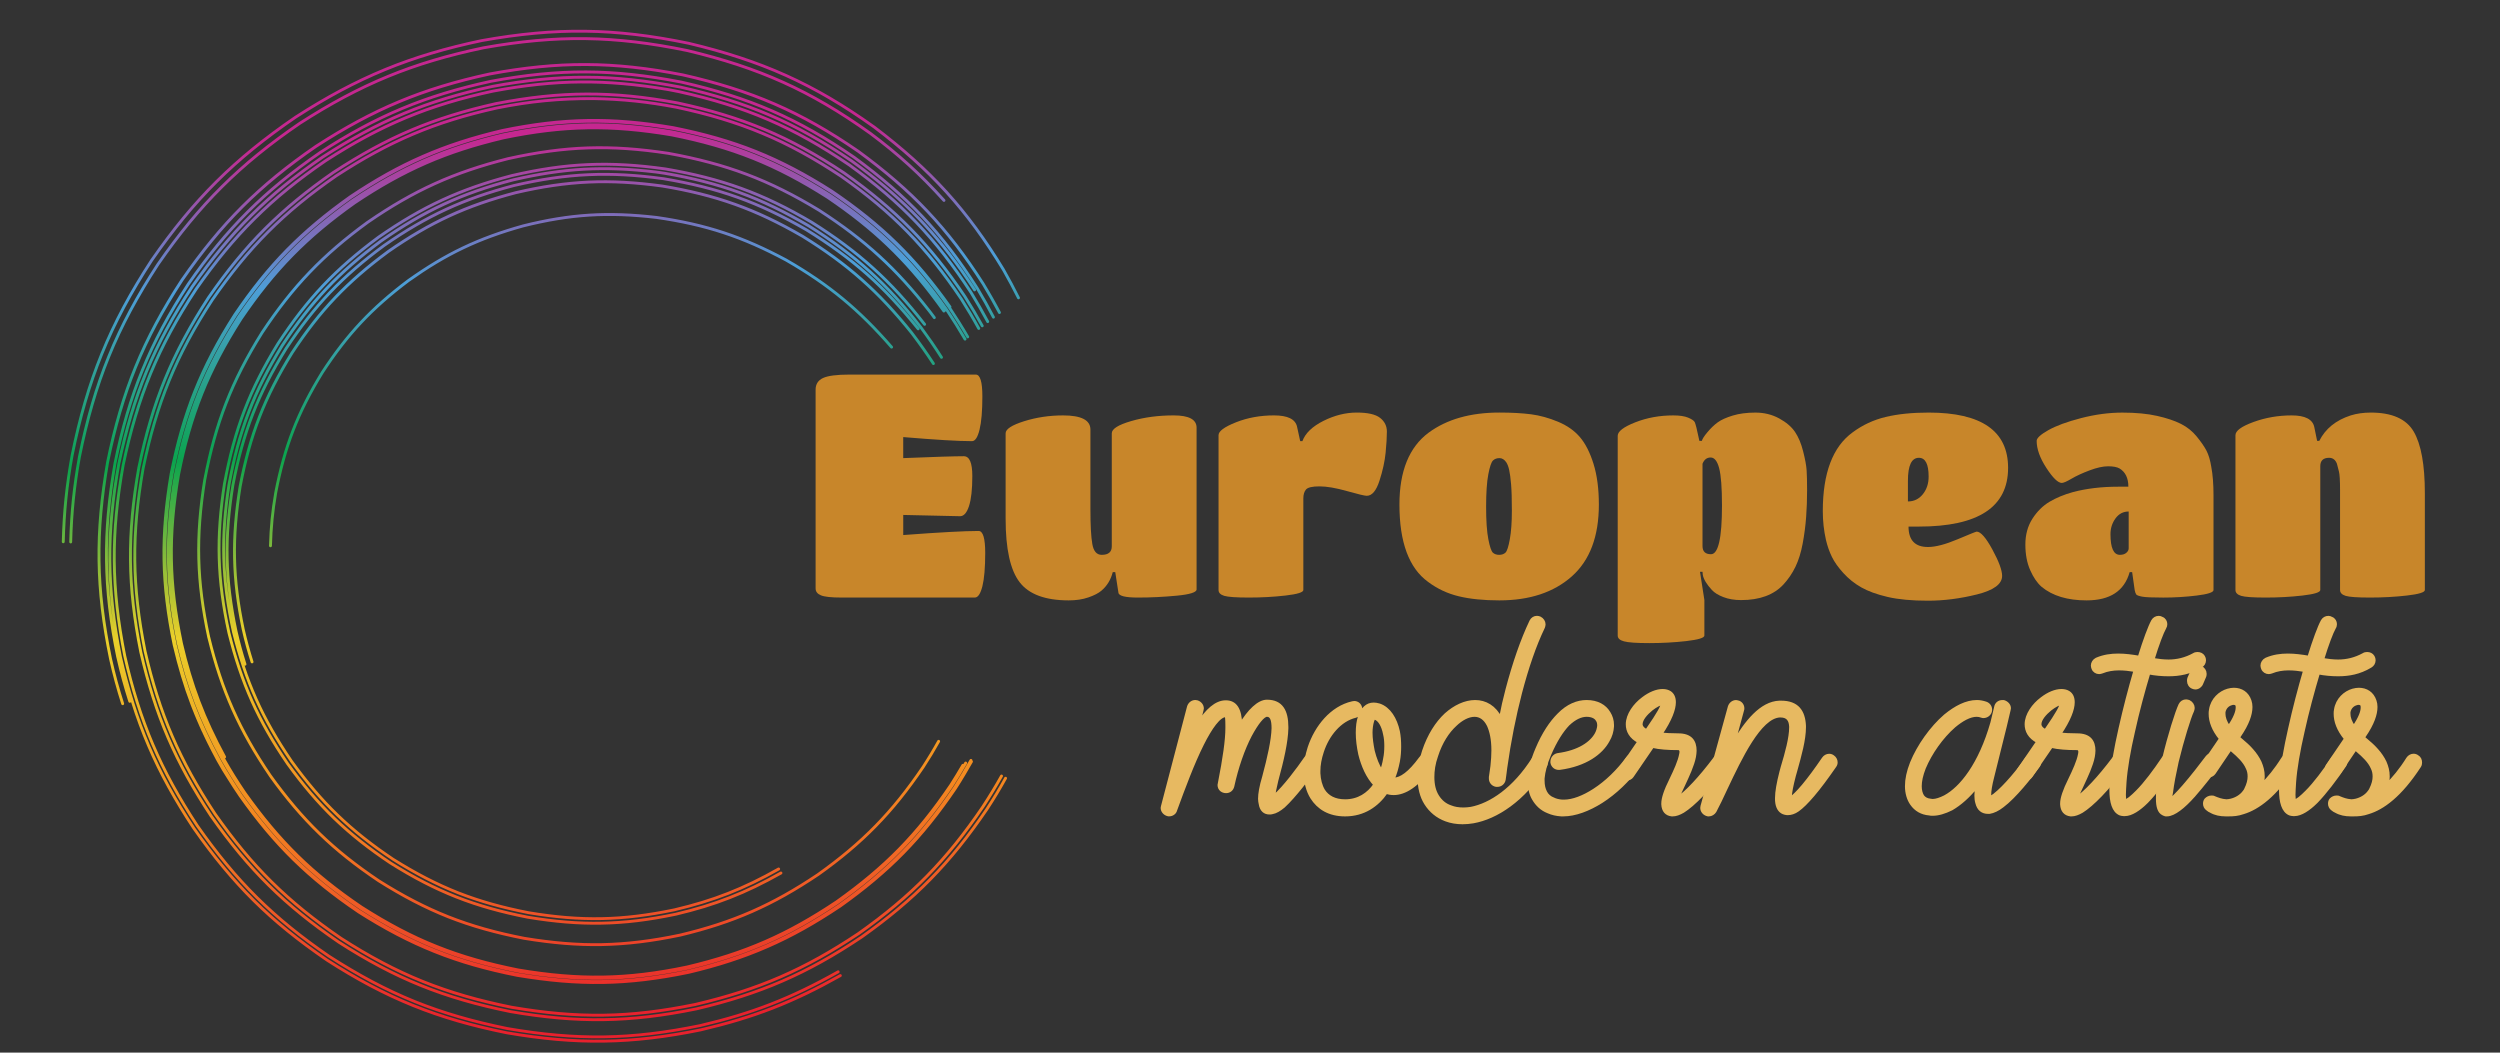
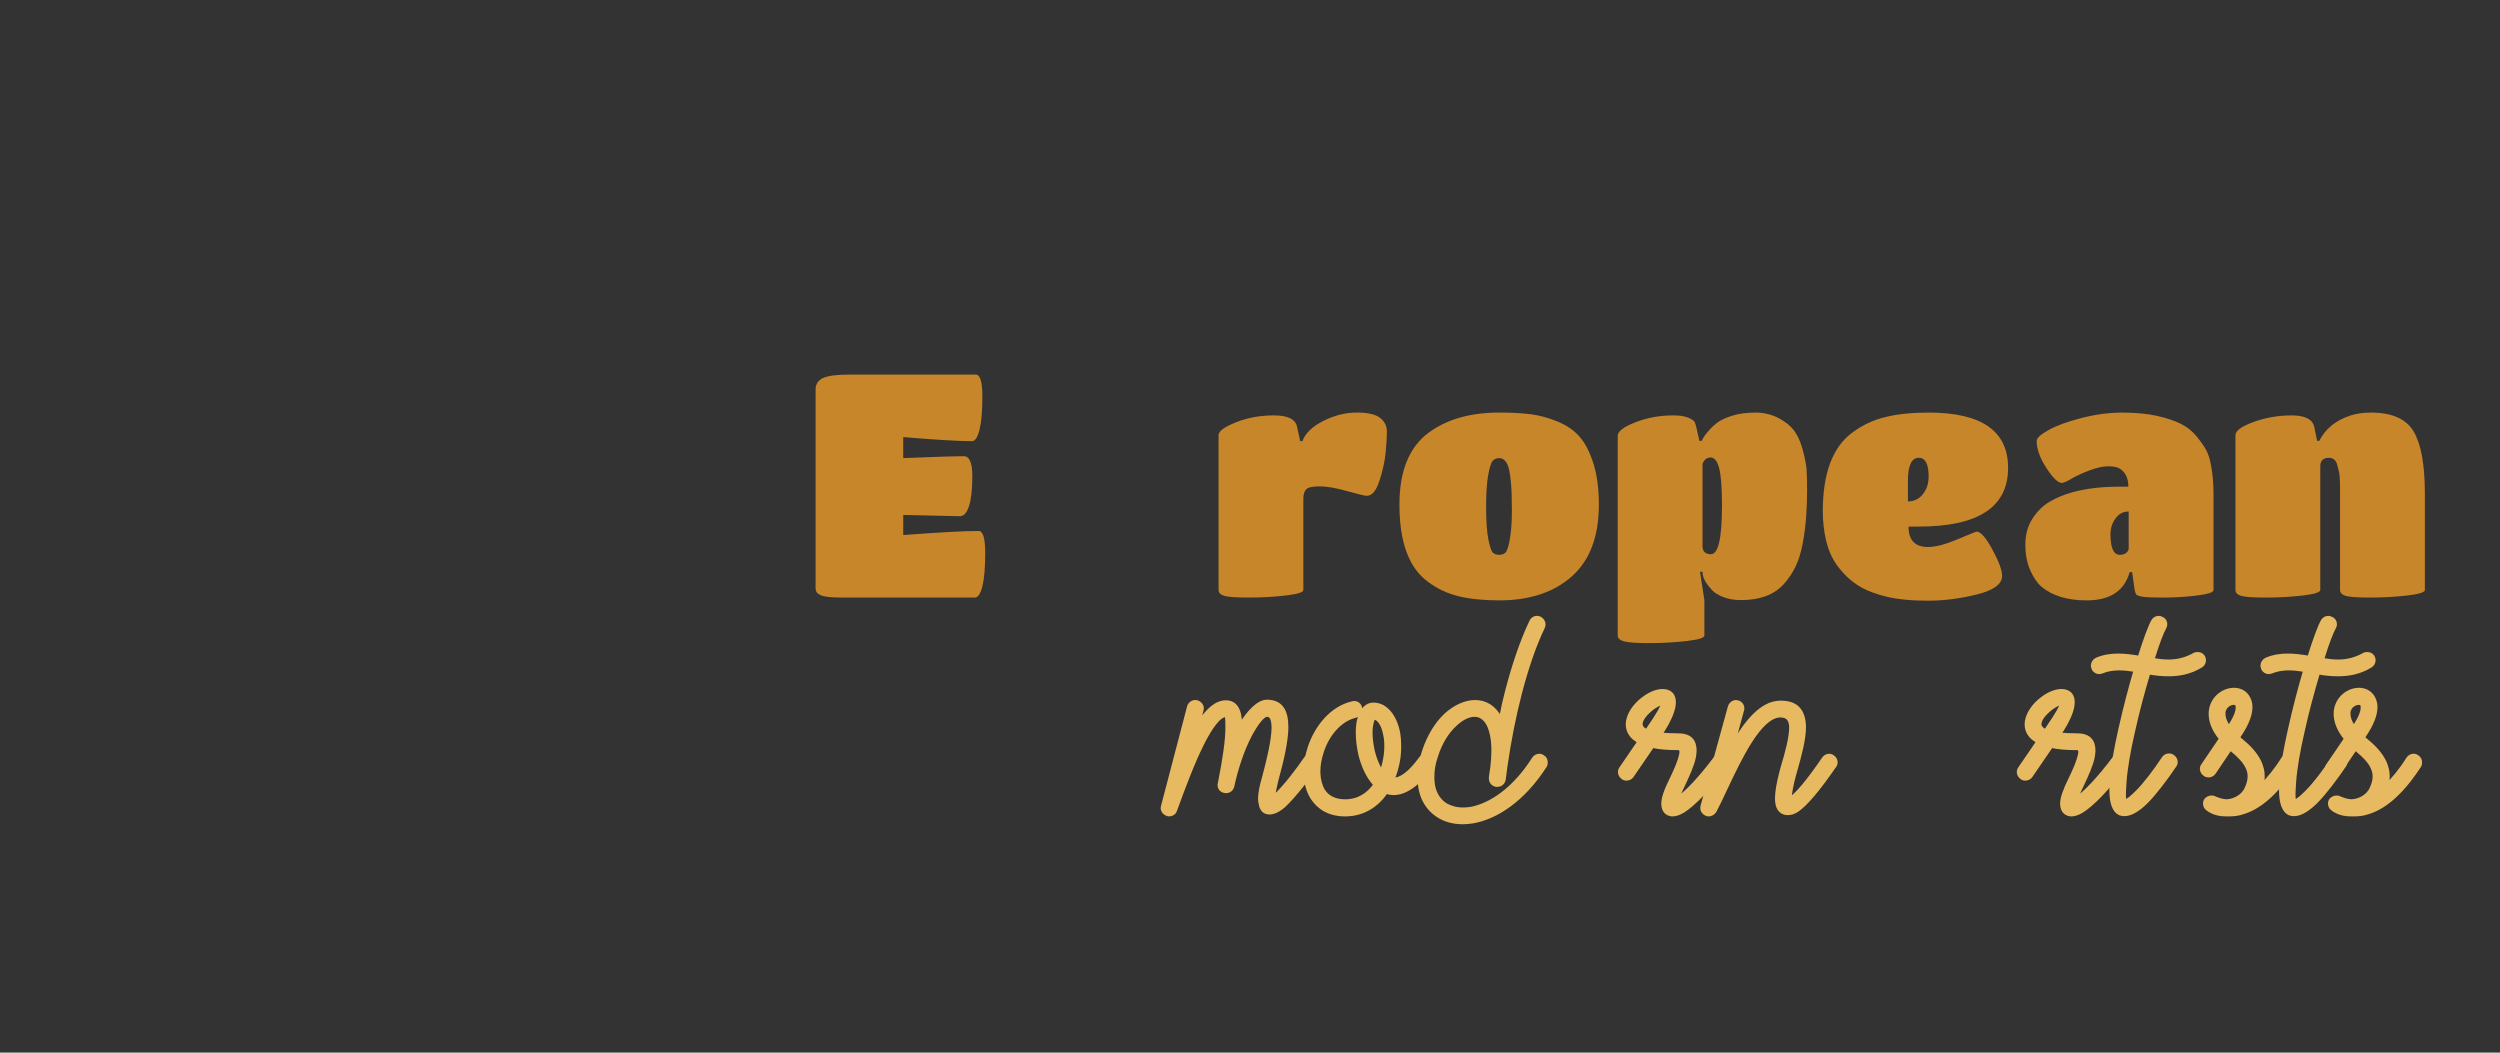
<svg xmlns="http://www.w3.org/2000/svg" xmlns:xlink="http://www.w3.org/1999/xlink" version="1.1" id="Calque_1" x="0px" y="0px" width="190px" height="80px" viewBox="0 0 190 80" enable-background="new 0 0 190 80" xml:space="preserve">
  <rect x="0" y="0" width="190" height="80" fill="#333333" stroke="none" />
  <g>
    <path fill="#E7B961" stroke="#E7B961" stroke-width="0.25" stroke-miterlimit="10" d="M100.202,57.908   c0,0.096-0.024,0.191-0.096,0.264c-0.621,0.883-1.743,2.363-2.555,3.105c-0.31,0.26-0.597,0.428-0.86,0.475   c-0.072,0.025-0.143,0.025-0.214,0.025c-0.358,0-0.621-0.213-0.692-0.691c-0.024-0.096-0.048-0.24-0.048-0.383   c0-0.381,0.096-0.932,0.31-1.648c0.406-1.502,0.692-2.814,0.716-3.699c0-0.645-0.12-1.004-0.477-1.004   c-0.287,0-0.764,0.596-1.265,1.529c-0.55,1.051-1.027,2.436-1.338,3.867c-0.071,0.287-0.286,0.406-0.501,0.406   c-0.263,0-0.525-0.166-0.525-0.502c0-0.023,0.024-0.072,0.024-0.119c0.381-1.936,0.573-3.293,0.573-4.203v-0.143   c0-0.572-0.024-0.811-0.096-0.811c-0.501,0-1.146,0.906-1.791,2.195c-0.716,1.432-1.409,3.295-2.029,4.992   c-0.048,0.213-0.263,0.355-0.478,0.355c-0.047,0-0.095,0-0.143-0.023c-0.215-0.072-0.382-0.264-0.382-0.5   c0-0.049,0.024-0.072,0.024-0.119l1.982-7.568c0.072-0.215,0.262-0.383,0.501-0.383c0.048,0,0.096,0.023,0.144,0.023   c0.215,0.072,0.382,0.264,0.382,0.5c0,0.049-0.024,0.072-0.024,0.123l-0.262,1.025c0.645-1.004,1.336-1.648,2.077-1.648   c0.716,0,1.099,0.527,1.123,1.744c0.645-1.076,1.385-1.791,2.005-1.791c1.098,0,1.504,0.738,1.504,1.959v0.094   c-0.024,1.027-0.334,2.389-0.764,3.963c-0.143,0.574-0.215,0.98-0.239,1.24c0.024-0.023,0.048-0.047,0.096-0.07   c0.74-0.645,1.791-2.053,2.364-2.891c0.095-0.141,0.263-0.213,0.429-0.213c0.12,0,0.215,0.023,0.287,0.072   C100.106,57.553,100.202,57.744,100.202,57.908z" />
    <path fill="#E7B961" stroke="#E7B961" stroke-width="0.25" stroke-miterlimit="10" d="M108.89,57.934   c0,0.096-0.023,0.215-0.095,0.311c-1.075,1.48-2.054,2.055-2.866,2.055c-0.214,0-0.381-0.027-0.572-0.096   c-0.692,1.002-1.72,1.717-3.128,1.717c-1.218,0-2.029-0.523-2.53-1.313c-0.311-0.5-0.478-1.146-0.502-1.814v-0.166   c0-0.598,0.12-1.219,0.311-1.816c0.525-1.576,1.695-3.029,3.27-3.389c0.048,0,0.096-0.023,0.144-0.023   c0.239,0,0.43,0.166,0.478,0.406c0,0.045,0.024,0.094,0.024,0.141c0,0.215-0.167,0.406-0.406,0.479   c-1.193,0.287-2.125,1.434-2.53,2.697c-0.167,0.504-0.263,1.004-0.263,1.48v0.168c0.024,0.5,0.144,0.955,0.358,1.314   c0.311,0.475,0.836,0.787,1.647,0.787c1.003,0,1.767-0.504,2.269-1.242c-0.55-0.574-0.932-1.434-1.146-2.316   c-0.119-0.549-0.19-1.098-0.19-1.623c0-0.455,0.048-0.883,0.167-1.217c0.215-0.596,0.549-0.955,1.074-0.955   c0.119,0,0.263,0.023,0.43,0.072c0.74,0.26,1.218,1.025,1.433,2.004c0.071,0.359,0.096,0.738,0.096,1.146   c0,0.357-0.024,0.74-0.096,1.121c-0.096,0.479-0.215,0.932-0.406,1.361h0.071c0.526,0,1.194-0.453,2.03-1.598   c0.096-0.145,0.262-0.217,0.43-0.217c0.096,0,0.19,0.025,0.286,0.096C108.818,57.598,108.89,57.766,108.89,57.934z M105.332,56.691   c0-0.309-0.023-0.619-0.096-0.906c-0.119-0.619-0.381-1.098-0.739-1.217h-0.024c-0.071,0-0.119,0.096-0.167,0.238   c-0.071,0.236-0.119,0.549-0.119,0.883c0,0.43,0.072,0.906,0.167,1.385c0.144,0.574,0.358,1.146,0.645,1.553   c0.096-0.311,0.191-0.623,0.238-0.934C105.309,57.361,105.332,57.027,105.332,56.691z" />
    <path fill="#E7B961" stroke="#E7B961" stroke-width="0.25" stroke-miterlimit="10" d="M117.506,57.957   c0,0.096-0.023,0.191-0.071,0.264c-1.671,2.602-3.724,3.914-5.467,4.225c-0.287,0.049-0.549,0.072-0.813,0.072   c-0.453,0-0.883-0.072-1.265-0.215c-0.645-0.238-1.17-0.67-1.528-1.242c-0.334-0.525-0.502-1.193-0.502-1.982   c0-0.596,0.096-1.262,0.335-1.98c0.405-1.217,1.003-2.15,1.695-2.793c0.668-0.596,1.456-0.979,2.22-0.979   c0.765,0,1.48,0.383,1.934,1.289c0.144-0.766,0.311-1.504,0.502-2.219c0.525-1.984,1.122-3.727,1.814-5.182   c0.096-0.191,0.262-0.287,0.453-0.287c0.072,0,0.144,0.023,0.215,0.049c0.19,0.096,0.311,0.283,0.311,0.475   c0,0.072-0.024,0.145-0.048,0.217c-0.669,1.385-1.241,3.08-1.743,4.988c-0.452,1.744-0.835,3.652-1.121,5.684   c-0.024,0.119-0.024,0.262-0.048,0.383c-0.024,0.191-0.048,0.355-0.071,0.523c-0.048,0.264-0.264,0.43-0.502,0.43h-0.095   c-0.264-0.047-0.431-0.262-0.431-0.502v-0.119c0.048-0.262,0.071-0.547,0.119-0.834c0.048-0.455,0.072-0.836,0.072-1.193   c0-0.859-0.144-1.457-0.335-1.889c-0.262-0.547-0.645-0.787-1.073-0.787c-0.479,0-1.004,0.287-1.457,0.719   c-0.573,0.523-1.099,1.313-1.433,2.363c-0.215,0.596-0.286,1.145-0.286,1.621c0,0.598,0.119,1.076,0.358,1.457   c0.238,0.383,0.572,0.67,1.002,0.813c0.287,0.119,0.621,0.168,0.979,0.168c0.191,0,0.382-0.023,0.572-0.049   c1.48-0.287,3.271-1.455,4.752-3.795c0.095-0.145,0.262-0.24,0.43-0.24c0.096,0,0.191,0.025,0.287,0.096   C117.435,57.598,117.506,57.766,117.506,57.957z" />
-     <path fill="#E7B961" stroke="#E7B961" stroke-width="0.25" stroke-miterlimit="10" d="M124.619,57.908   c0,0.096-0.024,0.217-0.096,0.313c-0.764,1.074-1.768,2.027-2.817,2.697c-0.979,0.619-2.006,1.002-2.89,1.002h-0.166   c-0.359-0.023-0.692-0.096-1.002-0.236c-0.479-0.191-0.838-0.527-1.1-0.98c-0.216-0.359-0.31-0.811-0.31-1.338v-0.287   c0.047-0.596,0.214-1.313,0.571-2.146c0.502-1.195,1.075-2.029,1.648-2.604c0.692-0.715,1.433-1.002,2.125-1.002   c0.813,0,1.385,0.332,1.695,0.859c0.166,0.262,0.262,0.574,0.262,0.908v0.117c-0.023,0.359-0.119,0.717-0.334,1.076   c-0.501,0.93-1.694,1.838-3.677,2.1h-0.071c-0.239,0-0.454-0.166-0.501-0.43v-0.072c0-0.26,0.191-0.477,0.429-0.523   c1.625-0.215,2.555-0.885,2.938-1.576c0.118-0.215,0.168-0.43,0.19-0.619c0-0.168-0.022-0.336-0.118-0.455   c-0.12-0.215-0.407-0.359-0.813-0.359c-0.431,0-0.908,0.217-1.409,0.691c-0.479,0.502-0.955,1.244-1.408,2.295   c-0.31,0.715-0.454,1.313-0.501,1.813v0.168c0,0.383,0.071,0.645,0.191,0.885c0.118,0.236,0.333,0.428,0.597,0.523   c0.191,0.096,0.405,0.145,0.668,0.168h0.143c0.67,0,1.48-0.311,2.292-0.836c0.933-0.598,1.839-1.48,2.531-2.434   c0.096-0.145,0.263-0.217,0.429-0.217c0.096,0,0.191,0.025,0.287,0.072C124.548,57.576,124.619,57.744,124.619,57.908z" />
    <path fill="#E7B961" stroke="#E7B961" stroke-width="0.25" stroke-miterlimit="10" d="M131.254,57.934   c0,0.096-0.024,0.215-0.096,0.311c-1.289,1.744-2.482,2.938-3.247,3.412c-0.287,0.168-0.55,0.264-0.788,0.264h-0.072   c-0.405-0.047-0.643-0.309-0.668-0.787v-0.072c0-0.381,0.19-0.977,0.622-1.838c0.31-0.645,0.643-1.361,0.738-1.91   c0-0.047,0.024-0.119,0.024-0.166c0-0.145-0.07-0.264-0.216-0.264c-0.787,0-1.431-0.047-1.956-0.168l-1.552,2.268   c-0.096,0.145-0.264,0.219-0.432,0.219c-0.095,0-0.214-0.027-0.285-0.096c-0.144-0.096-0.239-0.264-0.239-0.432   c0-0.096,0.023-0.191,0.096-0.287l1.385-2.027c-0.645-0.336-0.884-0.814-0.884-1.316c0-0.715,0.55-1.479,1.194-1.955   c0.501-0.383,1.026-0.6,1.479-0.6c0.215,0,0.406,0.049,0.551,0.145c0.214,0.143,0.333,0.383,0.333,0.74   c0,0.525-0.287,1.314-1.025,2.412c0.356,0.047,0.811,0.072,1.335,0.072c0.933,0,1.267,0.475,1.267,1.193   c0,0.143-0.023,0.287-0.048,0.453c-0.119,0.645-0.502,1.455-0.836,2.172c-0.215,0.432-0.357,0.764-0.429,1.004   c0.668-0.453,1.694-1.529,2.84-3.055c0.096-0.121,0.263-0.217,0.407-0.217c0.119,0,0.214,0.049,0.31,0.121   C131.182,57.625,131.254,57.766,131.254,57.934z M125.237,55.402c0.812-1.17,1.098-1.717,1.098-1.885c0-0.023,0-0.049-0.022-0.049   h-0.024c-0.12,0-0.454,0.168-0.788,0.43c-0.407,0.334-0.788,0.766-0.788,1.145c0,0.168,0.12,0.359,0.43,0.502L125.237,55.402z" />
    <path fill="#E7B961" stroke="#E7B961" stroke-width="0.25" stroke-miterlimit="10" d="M139.536,57.934   c0,0.096-0.023,0.191-0.096,0.287c-1.265,1.838-2.196,2.912-2.815,3.344c-0.264,0.188-0.526,0.26-0.742,0.26   c-0.07,0-0.142,0-0.214-0.023c-0.333-0.072-0.549-0.332-0.62-0.764c-0.024-0.119-0.024-0.238-0.024-0.383   c0-0.479,0.12-1.145,0.334-1.98l0.096-0.357c0.333-1.1,0.645-2.244,0.645-3.033v-0.072c-0.024-0.477-0.216-0.811-0.788-0.811   h-0.048c-1.527,0.072-3.008,3.225-4.082,5.492c-0.312,0.691-0.622,1.313-0.859,1.764c-0.096,0.145-0.264,0.264-0.454,0.264   c-0.047,0-0.096,0-0.143-0.023c-0.216-0.072-0.382-0.264-0.382-0.5c0-0.049,0.022-0.096,0.022-0.145l2.077-7.543   c0.072-0.215,0.264-0.383,0.501-0.383c0.05,0,0.072,0.023,0.12,0.023c0.239,0.049,0.382,0.264,0.382,0.477   c0,0.051,0,0.096-0.023,0.146l-0.692,2.551c0.979-1.67,2.124-3.102,3.511-3.15h0.118c1.241,0,1.718,0.691,1.768,1.793v0.096   c0,0.953-0.335,2.146-0.669,3.34l-0.096,0.336c-0.191,0.738-0.311,1.311-0.311,1.67v0.096c0.524-0.359,1.361-1.338,2.53-3.055   c0.096-0.145,0.263-0.24,0.431-0.24c0.096,0,0.19,0.025,0.286,0.096C139.44,57.598,139.536,57.766,139.536,57.934z" />
-     <path fill="#E7B961" stroke="#E7B961" stroke-width="0.25" stroke-miterlimit="10" d="M155.003,57.934   c0,0.096-0.023,0.191-0.096,0.287c-0.597,0.834-1.791,2.338-2.722,3.031c-0.334,0.264-0.691,0.432-0.979,0.477h-0.119   c-0.406,0-0.717-0.213-0.837-0.715c-0.046-0.143-0.071-0.334-0.071-0.551c0-0.215,0.025-0.451,0.071-0.738   c-0.644,0.811-1.313,1.385-1.934,1.744c-0.525,0.26-1.002,0.404-1.433,0.404c-0.095,0-0.168,0-0.262-0.025   c-0.573-0.047-1.027-0.311-1.337-0.762c-0.239-0.336-0.382-0.814-0.382-1.338c0-0.525,0.118-1.098,0.382-1.768   c0.524-1.289,1.504-2.674,2.555-3.58c0.788-0.646,1.6-1.074,2.41-1.074c0.216,0,0.455,0.047,0.669,0.119   c0.215,0.072,0.358,0.264,0.358,0.477c0,0.051,0,0.119-0.023,0.168c-0.071,0.215-0.287,0.357-0.503,0.357   c-0.046,0-0.096,0-0.142-0.023c-0.119-0.047-0.239-0.072-0.383-0.072c-0.524,0-1.122,0.336-1.719,0.836   c-0.932,0.813-1.792,2.029-2.269,3.176c-0.215,0.551-0.31,1.002-0.31,1.385c0,0.311,0.071,0.574,0.189,0.764   c0.146,0.191,0.336,0.287,0.597,0.311c0.05,0,0.096,0.023,0.168,0.023c0.264,0,0.597-0.119,0.932-0.287   c1.241-0.666,2.675-2.459,3.582-5.633l0.286-1.193c0.047-0.264,0.263-0.406,0.501-0.406h0.096c0.238,0.072,0.429,0.264,0.429,0.5   c0,0.051-0.022,0.072-0.022,0.119c-0.096,0.432-0.191,0.838-0.287,1.221l-0.956,3.844c-0.166,0.643-0.237,1.098-0.237,1.406   c0,0.096,0.023,0.168,0.023,0.238c0.072-0.047,0.19-0.119,0.334-0.215c0.836-0.643,1.958-2.027,2.482-2.814   c0.096-0.145,0.264-0.217,0.431-0.217c0.096,0,0.216,0.025,0.286,0.096C154.907,57.598,155.003,57.766,155.003,57.934z" />
    <path fill="#E7B961" stroke="#E7B961" stroke-width="0.25" stroke-miterlimit="10" d="M161.565,57.934   c0,0.096-0.024,0.215-0.096,0.311c-1.288,1.744-2.482,2.938-3.245,3.412c-0.287,0.168-0.551,0.264-0.788,0.264h-0.072   c-0.405-0.047-0.645-0.309-0.669-0.787v-0.072c0-0.381,0.19-0.977,0.621-1.838c0.31-0.645,0.645-1.361,0.74-1.91   c0-0.047,0.023-0.119,0.023-0.166c0-0.145-0.071-0.264-0.215-0.264c-0.788,0-1.433-0.047-1.958-0.168l-1.552,2.268   c-0.095,0.145-0.262,0.219-0.43,0.219c-0.096,0-0.215-0.027-0.287-0.096c-0.143-0.096-0.238-0.264-0.238-0.432   c0-0.096,0.024-0.191,0.096-0.287l1.386-2.027c-0.646-0.336-0.884-0.814-0.884-1.316c0-0.715,0.548-1.479,1.193-1.955   c0.501-0.383,1.025-0.6,1.48-0.6c0.214,0,0.405,0.049,0.549,0.145c0.216,0.143,0.335,0.383,0.335,0.74   c0,0.525-0.287,1.314-1.027,2.412c0.357,0.047,0.813,0.072,1.337,0.072c0.932,0,1.266,0.475,1.266,1.193   c0,0.143-0.024,0.287-0.048,0.453c-0.12,0.645-0.502,1.455-0.835,2.172c-0.215,0.432-0.359,0.764-0.431,1.004   c0.668-0.453,1.696-1.529,2.841-3.055c0.095-0.121,0.263-0.217,0.406-0.217c0.12,0,0.216,0.049,0.311,0.121   C161.495,57.625,161.565,57.766,161.565,57.934z M155.55,55.402c0.812-1.17,1.099-1.717,1.099-1.885c0-0.023,0-0.049-0.024-0.049   H156.6c-0.119,0-0.453,0.168-0.788,0.43c-0.405,0.334-0.788,0.766-0.788,1.145c0,0.168,0.12,0.359,0.431,0.502L155.55,55.402z" />
    <path fill="#E7B961" stroke="#E7B961" stroke-width="0.25" stroke-miterlimit="10" d="M167.532,50.174   c0,0.191-0.096,0.359-0.263,0.455c-0.836,0.502-1.646,0.643-2.458,0.643c-0.502,0-1.004-0.045-1.505-0.141   c-0.406,1.357-0.836,2.934-1.17,4.463c-0.335,1.434-0.572,2.818-0.645,3.844c-0.023,0.406-0.048,0.738-0.048,0.979   c0,0.238,0.024,0.406,0.071,0.455c0.191-0.025,0.501-0.287,0.908-0.695c0.621-0.619,1.336-1.574,2.006-2.578   c0.095-0.141,0.262-0.213,0.405-0.213c0.119,0,0.214,0.023,0.31,0.096c0.144,0.096,0.239,0.264,0.239,0.428   c0,0.096-0.024,0.191-0.096,0.287c-0.692,1.027-1.455,2.031-2.125,2.723c-0.597,0.598-1.193,0.979-1.671,0.979h-0.096   c-0.096,0-0.168-0.023-0.264-0.049c-0.501-0.215-0.692-0.883-0.692-1.836c0-0.215,0-0.432,0.024-0.646   c0.071-1.074,0.335-2.506,0.668-3.986c0.336-1.502,0.741-3.055,1.147-4.439c-0.429-0.072-0.836-0.119-1.241-0.119   c-0.431,0-0.884,0.07-1.291,0.238c-0.07,0.021-0.142,0.045-0.214,0.045c-0.191,0-0.383-0.117-0.453-0.309   c-0.024-0.07-0.048-0.143-0.048-0.215c0-0.191,0.118-0.383,0.31-0.479c0.551-0.236,1.098-0.309,1.648-0.309   c0.524,0,1.05,0.072,1.599,0.166c0.406-1.311,0.788-2.34,1.027-2.768c0.096-0.168,0.262-0.264,0.453-0.264   c0.072,0,0.168,0.023,0.239,0.072c0.19,0.072,0.286,0.26,0.286,0.428c0,0.096-0.024,0.191-0.071,0.264   c-0.215,0.383-0.55,1.266-0.907,2.436c0.406,0.07,0.813,0.119,1.194,0.119c0.644,0,1.289-0.145,1.933-0.5   c0.072-0.049,0.168-0.072,0.264-0.072c0.19,0,0.357,0.072,0.453,0.236C167.509,50.006,167.532,50.078,167.532,50.174z" />
-     <path fill="#E7B961" stroke="#E7B961" stroke-width="0.25" stroke-miterlimit="10" d="M168.679,57.838   c0,0.119-0.024,0.215-0.096,0.311c-0.454,0.598-1.17,1.527-1.862,2.314c0,0,0,0.025-0.024,0.025   c-0.717,0.813-1.48,1.432-2.006,1.432h-0.096c-0.023,0-0.047,0-0.071-0.023c-0.024,0-0.071-0.023-0.12-0.049   c-0.31-0.143-0.429-0.547-0.429-1.145c0-0.168,0-0.359,0.023-0.572c0.072-0.693,0.239-1.576,0.454-2.482   c0.406-1.721,0.979-3.535,1.24-4.084c0.096-0.191,0.264-0.287,0.455-0.287c0.072,0,0.144,0.025,0.214,0.049   c0.191,0.096,0.311,0.287,0.311,0.479c0,0.072-0.023,0.141-0.047,0.213c-0.239,0.502-0.765,2.197-1.17,3.867   c-0.191,0.861-0.359,1.721-0.431,2.342c-0.048,0.357-0.166,0.572-0.189,0.645c0.189-0.096,0.62-0.527,1.098-1.074l0.023-0.025   c0.645-0.738,1.337-1.646,1.79-2.242c0.096-0.121,0.239-0.191,0.405-0.191c0.096,0,0.216,0.023,0.312,0.096   C168.606,57.529,168.679,57.693,168.679,57.838z M166.338,51.75c0-0.072,0-0.119,0.023-0.191l0.239-0.551   c0.071-0.188,0.262-0.309,0.478-0.309c0.071,0,0.119,0,0.19,0.025c0.19,0.096,0.311,0.283,0.311,0.475c0,0.072,0,0.123-0.024,0.191   l-0.237,0.551c-0.072,0.191-0.264,0.334-0.478,0.334c-0.072,0-0.119-0.023-0.191-0.047   C166.457,52.156,166.338,51.965,166.338,51.75z" />
    <path fill="#E7B961" stroke="#E7B961" stroke-width="0.25" stroke-miterlimit="10" d="M174.455,57.957   c0,0.096-0.024,0.191-0.072,0.264c-1.457,2.242-2.793,3.199-3.891,3.531c-0.407,0.145-0.765,0.168-1.1,0.168h-0.238   c-0.406,0-0.788-0.072-1.121-0.264c-0.096-0.045-0.191-0.092-0.264-0.164c-0.144-0.096-0.215-0.264-0.215-0.406   c0-0.121,0.023-0.215,0.096-0.311c0.119-0.121,0.263-0.191,0.429-0.191c0.072,0,0.145,0,0.215,0.047   c0.24,0.096,0.527,0.215,0.908,0.24c0.12,0,0.238-0.025,0.357-0.049c0.383-0.096,0.765-0.311,1.004-0.646   c0.048-0.068,0.094-0.117,0.118-0.188c0.191-0.383,0.263-0.693,0.263-0.979c0-0.24-0.047-0.455-0.143-0.646   c-0.215-0.502-0.669-0.93-1.122-1.313c-0.048-0.049-0.12-0.096-0.167-0.145l-1.242,1.84c-0.096,0.141-0.262,0.213-0.405,0.213   c-0.119,0-0.215-0.021-0.311-0.094c-0.143-0.096-0.238-0.264-0.238-0.43c0-0.096,0.024-0.191,0.096-0.287l1.359-2.004   c-0.572-0.693-0.788-1.338-0.788-1.889c0-0.096,0-0.215,0.025-0.311c0.12-0.787,0.717-1.313,1.313-1.48   c0.166-0.045,0.31-0.068,0.453-0.068c0.549,0,1.026,0.283,1.218,0.881c0.047,0.145,0.071,0.287,0.071,0.455   c0,0.549-0.239,1.266-0.859,2.172l-0.096,0.145c0.071,0.07,0.143,0.143,0.238,0.215c0.55,0.451,1.098,1.002,1.409,1.67   c0.144,0.334,0.239,0.668,0.239,1.076c0,0.213-0.048,0.428-0.096,0.666c0.501-0.502,1.05-1.145,1.599-2.027   c0.096-0.145,0.264-0.24,0.431-0.24c0.095,0,0.19,0.025,0.286,0.096C174.383,57.598,174.455,57.766,174.455,57.957z    M170.037,53.781c0-0.072,0-0.145-0.022-0.191c-0.024-0.096-0.146-0.145-0.264-0.145c-0.047,0-0.096,0-0.143,0.023   c-0.286,0.072-0.526,0.285-0.597,0.645v0.143c0,0.264,0.095,0.598,0.381,1.006C169.869,54.568,170.037,54.09,170.037,53.781z" />
    <path fill="#E7B961" stroke="#E7B961" stroke-width="0.25" stroke-miterlimit="10" d="M180.422,50.174   c0,0.191-0.096,0.359-0.264,0.455c-0.834,0.502-1.646,0.643-2.459,0.643c-0.501,0-1.002-0.045-1.503-0.141   c-0.406,1.357-0.836,2.934-1.171,4.463c-0.333,1.434-0.573,2.818-0.645,3.844c-0.024,0.406-0.048,0.738-0.048,0.979   c0,0.238,0.023,0.406,0.073,0.455c0.19-0.025,0.501-0.287,0.906-0.695c0.62-0.619,1.337-1.574,2.005-2.578   c0.096-0.141,0.264-0.213,0.406-0.213c0.119,0,0.215,0.023,0.311,0.096c0.144,0.096,0.238,0.264,0.238,0.428   c0,0.096-0.022,0.191-0.095,0.287c-0.692,1.027-1.457,2.031-2.125,2.723c-0.597,0.598-1.195,0.979-1.672,0.979h-0.095   c-0.096,0-0.167-0.023-0.263-0.049c-0.501-0.215-0.692-0.883-0.692-1.836c0-0.215,0-0.432,0.023-0.646   c0.072-1.074,0.335-2.506,0.669-3.986c0.333-1.502,0.74-3.055,1.146-4.439c-0.43-0.072-0.836-0.119-1.241-0.119   c-0.43,0-0.883,0.07-1.289,0.238c-0.072,0.021-0.145,0.045-0.214,0.045c-0.191,0-0.383-0.117-0.455-0.309   c-0.023-0.07-0.048-0.143-0.048-0.215c0-0.191,0.12-0.383,0.312-0.479c0.548-0.236,1.098-0.309,1.646-0.309   c0.526,0,1.051,0.072,1.601,0.166c0.405-1.311,0.788-2.34,1.025-2.768c0.096-0.168,0.264-0.264,0.455-0.264   c0.07,0,0.165,0.023,0.237,0.072c0.191,0.072,0.287,0.26,0.287,0.428c0,0.096-0.023,0.191-0.072,0.264   c-0.215,0.383-0.548,1.266-0.907,2.436c0.405,0.07,0.812,0.119,1.193,0.119c0.646,0,1.289-0.145,1.936-0.5   c0.07-0.049,0.166-0.072,0.262-0.072c0.191,0,0.357,0.072,0.453,0.236C180.397,50.006,180.422,50.078,180.422,50.174z" />
    <path fill="#E7B961" stroke="#E7B961" stroke-width="0.25" stroke-miterlimit="10" d="M183.953,57.957   c0,0.096-0.022,0.191-0.07,0.264c-1.457,2.242-2.794,3.199-3.892,3.531c-0.406,0.145-0.765,0.168-1.099,0.168h-0.24   c-0.405,0-0.787-0.072-1.121-0.264c-0.096-0.045-0.19-0.092-0.264-0.164c-0.142-0.096-0.214-0.264-0.214-0.406   c0-0.121,0.023-0.215,0.096-0.311c0.118-0.121,0.264-0.191,0.43-0.191c0.071,0,0.144,0,0.215,0.047   c0.238,0.096,0.525,0.215,0.908,0.24c0.118,0,0.237-0.025,0.357-0.049c0.381-0.096,0.764-0.311,1.002-0.646   c0.048-0.068,0.096-0.117,0.12-0.188c0.191-0.383,0.263-0.693,0.263-0.979c0-0.24-0.048-0.455-0.144-0.646   c-0.215-0.502-0.669-0.93-1.121-1.313c-0.049-0.049-0.12-0.096-0.168-0.145l-1.241,1.84c-0.096,0.141-0.263,0.213-0.407,0.213   c-0.118,0-0.214-0.021-0.31-0.094c-0.143-0.096-0.237-0.264-0.237-0.43c0-0.096,0.022-0.191,0.095-0.287l1.36-2.004   c-0.572-0.693-0.788-1.338-0.788-1.889c0-0.096,0-0.215,0.024-0.311c0.119-0.787,0.716-1.313,1.313-1.48   c0.168-0.045,0.311-0.068,0.455-0.068c0.548,0,1.025,0.283,1.217,0.881c0.048,0.145,0.072,0.287,0.072,0.455   c0,0.549-0.24,1.266-0.86,2.172l-0.096,0.145c0.072,0.07,0.144,0.143,0.239,0.215c0.549,0.451,1.098,1.002,1.409,1.67   c0.142,0.334,0.237,0.668,0.237,1.076c0,0.213-0.047,0.428-0.096,0.666c0.501-0.502,1.052-1.145,1.601-2.027   c0.096-0.145,0.262-0.24,0.43-0.24c0.096,0,0.191,0.025,0.287,0.096C183.883,57.598,183.953,57.766,183.953,57.957z    M179.536,53.781c0-0.072,0-0.145-0.023-0.191c-0.023-0.096-0.144-0.145-0.262-0.145c-0.048,0-0.096,0-0.144,0.023   c-0.287,0.072-0.525,0.285-0.597,0.645v0.143c0,0.264,0.096,0.598,0.382,1.006C179.369,54.568,179.536,54.09,179.536,53.781z" />
  </g>
  <g>
    <defs>
-       <path id="SVGID_1_" d="M71.825,15.159c0.04,0.045,0.036,0.115-0.007,0.155c-0.048,0.04-0.117,0.037-0.157-0.007    c-0.894-0.992-1.756-1.867-2.666-2.693c-0.91-0.827-1.862-1.606-2.932-2.404l-0.003-0.001c-2.263-1.618-4.373-2.86-6.594-3.859    c-2.222-1-4.553-1.756-7.265-2.403l-0.003,0c-2.766-0.57-5.231-0.867-7.704-0.9c-2.473-0.033-4.949,0.199-7.731,0.694h0    c-2.685,0.565-5.008,1.252-7.24,2.17c-2.231,0.918-4.37,2.066-6.679,3.553l0,0c-2.282,1.56-4.179,3.095-5.901,4.807    c-1.723,1.711-3.267,3.601-4.846,5.875c-1.574,2.416-2.776,4.65-3.728,6.987c-0.952,2.337-1.653,4.78-2.225,7.606    c-0.2,1.105-0.351,2.157-0.459,3.213c-0.109,1.057-0.174,2.116-0.203,3.241c-0.002,0.061-0.052,0.107-0.113,0.107    c-0.059-0.004-0.107-0.055-0.106-0.115c0.028-1.134,0.095-2.199,0.203-3.257c0.109-1.057,0.262-2.112,0.463-3.228v-0.004    c0.576-2.843,1.281-5.297,2.239-7.646c0.955-2.353,2.166-4.599,3.747-7.026l0.003-0.003c1.583-2.285,3.139-4.185,4.873-5.907    c1.731-1.722,3.638-3.263,5.93-4.832l0.006-0.004c2.322-1.494,4.471-2.647,6.716-3.571c2.238-0.922,4.576-1.614,7.274-2.18    l0.01-0.002c2.798-0.499,5.286-0.733,7.773-0.699c2.483,0.034,4.963,0.334,7.744,0.906l0.009,0.002    c2.725,0.649,5.071,1.41,7.305,2.416c2.233,1.004,4.354,2.253,6.63,3.881l0.006,0.002c1.078,0.805,2.035,1.588,2.949,2.418    C70.058,13.282,70.926,14.163,71.825,15.159 M76.056,23.703c0.027,0.053,0.007,0.12-0.047,0.148    c-0.052,0.028-0.12,0.007-0.148-0.048c-0.188-0.354-0.382-0.71-0.586-1.07c-0.207-0.364-0.42-0.729-0.641-1.096    c-1.357-2.121-2.707-3.891-4.227-5.5c-1.521-1.608-3.211-3.062-5.245-4.552l-0.002-0.001c-2.182-1.504-4.212-2.657-6.34-3.581    c-2.132-0.925-4.366-1.619-6.956-2.206l0,0c-2.633-0.511-4.977-0.772-7.323-0.782c-2.346-0.011-4.694,0.23-7.333,0.722h-0.001    c-2.539,0.55-4.735,1.216-6.839,2.096c-2.107,0.88-4.125,1.976-6.305,3.39c-2.153,1.484-3.943,2.941-5.567,4.562    c-1.623,1.621-3.082,3.41-4.57,5.56c-1.487,2.284-2.623,4.396-3.525,6.604c-0.899,2.208-1.564,4.514-2.111,7.184    c-0.468,2.688-0.687,5.083-0.652,7.474c0.033,2.39,0.324,4.775,0.871,7.452H8.51c0.131,0.581,0.269,1.145,0.42,1.703    c0.153,0.562,0.317,1.116,0.498,1.685c0.018,0.056-0.013,0.119-0.071,0.14c-0.059,0.019-0.12-0.017-0.14-0.072    c-0.181-0.571-0.347-1.131-0.5-1.696c-0.153-0.562-0.291-1.128-0.421-1.708l-0.001-0.006C7.74,47.41,7.45,45.012,7.415,42.609    c-0.034-2.404,0.188-4.813,0.657-7.518V35.09c0.549-2.687,1.22-5.005,2.126-7.226c0.904-2.223,2.047-4.346,3.541-6.642    l0.002-0.002c1.497-2.161,2.963-3.96,4.597-5.592c1.636-1.634,3.435-3.098,5.599-4.588l0.001-0.001    c2.194-1.421,4.222-2.525,6.341-3.411c2.121-0.885,4.33-1.554,6.879-2.107l0.007-0.003c2.652-0.493,5.012-0.733,7.375-0.723    c2.36,0.01,4.719,0.272,7.361,0.785l0.009,0.002c2.605,0.59,4.85,1.287,6.994,2.217c2.144,0.929,4.183,2.09,6.379,3.603    l0.007,0.005c2.047,1.497,3.746,2.958,5.275,4.579c1.53,1.622,2.891,3.399,4.254,5.535l0,0.003    c0.229,0.378,0.446,0.744,0.647,1.103C75.671,22.989,75.869,23.346,76.056,23.703z M20.666,41.484    c-0.003,0.062-0.052,0.107-0.112,0.105c-0.061-0.001-0.111-0.051-0.108-0.111c0.019-0.705,0.058-1.37,0.122-2.028    c0.066-0.656,0.156-1.316,0.277-2.012v-0.003c0.341-1.768,0.759-3.3,1.33-4.769c0.569-1.475,1.29-2.887,2.231-4.424l0.001-0.001    c0.956-1.463,1.896-2.688,2.949-3.808c1.052-1.121,2.214-2.142,3.608-3.191l0.005-0.004c1.438-1.021,2.773-1.829,4.176-2.498    c1.406-0.67,2.874-1.201,4.574-1.675l0.004-0.002c1.808-0.452,3.425-0.72,5.06-0.824c1.63-0.103,3.27-0.037,5.124,0.177    l0.009,0.001c1.886,0.272,3.524,0.639,5.109,1.16c1.587,0.524,3.124,1.203,4.801,2.105l0.003,0.003    c1.638,0.945,3.021,1.889,4.305,2.952c1.286,1.065,2.471,2.248,3.71,3.672c0.04,0.046,0.037,0.114-0.011,0.155    c-0.045,0.04-0.117,0.036-0.156-0.011c-1.23-1.416-2.407-2.591-3.682-3.647c-1.274-1.054-2.647-1.991-4.278-2.931    c-1.663-0.896-3.188-1.571-4.76-2.088c-1.574-0.518-3.201-0.881-5.075-1.152H49.88c-1.838-0.214-3.467-0.277-5.085-0.176    c-1.615,0.102-3.223,0.37-5.018,0.818c-1.688,0.471-3.145,0.999-4.536,1.662c-1.393,0.664-2.719,1.465-4.144,2.479    c-1.385,1.043-2.537,2.054-3.582,3.165c-1.042,1.113-1.977,2.328-2.923,3.777c-0.936,1.525-1.648,2.927-2.213,4.385    c-0.564,1.46-0.981,2.979-1.319,4.73c-0.117,0.686-0.208,1.34-0.272,1.997C20.724,40.132,20.683,40.792,20.666,41.484z     M19.26,50.273c0.019,0.056-0.015,0.119-0.07,0.135c-0.058,0.02-0.12-0.014-0.139-0.069c-0.132-0.413-0.252-0.823-0.364-1.23    c-0.113-0.411-0.212-0.823-0.308-1.245l-0.003-0.007c-0.408-1.952-0.625-3.694-0.661-5.44c-0.036-1.747,0.109-3.5,0.427-5.473    v-0.002c0.376-1.967,0.843-3.668,1.479-5.303c0.634-1.633,1.441-3.203,2.493-4.905l0.006-0.005c1.063-1.615,2.114-2.965,3.288-4.2    c1.178-1.235,2.473-2.354,4.031-3.502l0.007-0.005c1.599-1.113,3.086-1.985,4.641-2.705c1.558-0.719,3.188-1.283,5.077-1.779l0,0    c1.994-0.465,3.776-0.729,5.568-0.811c1.791-0.08,3.59,0.027,5.618,0.303l0.007,0.001c2.043,0.341,3.818,0.778,5.527,1.389    c1.713,0.61,3.358,1.396,5.152,2.433l0.008,0.005c1.727,1.066,3.18,2.122,4.516,3.308c1.34,1.186,2.562,2.501,3.833,4.084l0,0.002    c0.299,0.394,0.585,0.783,0.86,1.172c0.272,0.385,0.533,0.769,0.78,1.148c0.033,0.051,0.018,0.119-0.032,0.152    c-0.051,0.034-0.12,0.02-0.153-0.031c-0.248-0.379-0.505-0.76-0.775-1.142c-0.271-0.382-0.554-0.769-0.856-1.166    c-1.258-1.572-2.473-2.878-3.804-4.055c-1.327-1.179-2.771-2.227-4.483-3.286h-0.003c-1.783-1.031-3.421-1.812-5.117-2.417    c-1.697-0.607-3.457-1.041-5.489-1.38h-0.003c-2.013-0.274-3.797-0.38-5.575-0.3c-1.779,0.081-3.549,0.344-5.528,0.805    c-1.869,0.491-3.489,1.054-5.035,1.767c-1.546,0.714-3.021,1.582-4.608,2.686l-0.002,0.001c-1.546,1.142-2.834,2.251-4,3.476    c-1.166,1.224-2.208,2.565-3.266,4.17c-1.047,1.691-1.848,3.248-2.479,4.87c-0.63,1.622-1.091,3.307-1.465,5.261    c-0.315,1.957-0.46,3.698-0.423,5.434c0.035,1.73,0.251,3.458,0.656,5.396l0.002,0.006c0.096,0.424,0.197,0.831,0.307,1.232    C19.011,49.456,19.13,49.859,19.26,50.273z M63.647,73.76c0.052-0.026,0.118-0.014,0.147,0.042    c0.031,0.054,0.014,0.119-0.038,0.152c-1.775,1-3.414,1.792-5.106,2.451c-1.69,0.658-3.435,1.181-5.417,1.642H53.23    c-2.631,0.543-4.979,0.829-7.329,0.861c-2.349,0.033-4.706-0.178-7.352-0.631h-0.005c-2.627-0.535-4.9-1.187-7.077-2.066    c-2.178-0.881-4.262-1.991-6.516-3.446h-0.004c-2.124-1.457-3.894-2.888-5.502-4.479c-1.609-1.594-3.056-3.354-4.534-5.463    l-0.004-0.002c-1.413-2.146-2.509-4.136-3.399-6.208c-0.889-2.078-1.565-4.243-2.138-6.749v-0.004    c-0.516-2.608-0.778-4.938-0.796-7.271c-0.019-2.329,0.211-4.661,0.682-7.28v0c0.546-2.596,1.205-4.835,2.091-6.979    c0.887-2.145,2-4.193,3.457-6.407l0-0.003c1.454-2.08,2.877-3.812,4.462-5.383c1.581-1.57,3.324-2.979,5.415-4.414l0.003-0.002    c2.117-1.366,4.078-2.426,6.125-3.279c2.047-0.85,4.179-1.494,6.644-2.027h0.002c2.393-0.447,4.528-0.677,6.667-0.696    c2.135-0.018,4.273,0.174,6.674,0.58h0.003c0.146,0.026,0.29,0.055,0.437,0.083c0.146,0.028,0.292,0.058,0.434,0.086l0.003,0.001    c2.513,0.561,4.68,1.229,6.752,2.122c2.073,0.891,4.05,2.004,6.179,3.451l0.008,0.006c1.982,1.434,3.632,2.836,5.118,4.392    c1.489,1.558,2.816,3.271,4.155,5.322l0.005,0.009c0.234,0.383,0.453,0.754,0.664,1.119c0.211,0.373,0.416,0.738,0.61,1.101    c0.027,0.055,0.006,0.121-0.048,0.149c-0.052,0.03-0.118,0.009-0.147-0.045c-0.196-0.363-0.397-0.729-0.607-1.096    c-0.212-0.371-0.436-0.741-0.66-1.114l-0.001-0.001c-1.329-2.04-2.648-3.742-4.128-5.291c-1.479-1.547-3.118-2.941-5.093-4.367    l0,0c-2.119-1.441-4.083-2.547-6.142-3.434c-2.06-0.886-4.213-1.551-6.712-2.108c-0.146-0.031-0.291-0.06-0.433-0.087    c-0.144-0.028-0.29-0.055-0.433-0.083c-2.388-0.4-4.512-0.593-6.639-0.574c-2.123,0.017-4.245,0.248-6.628,0.691    c-2.449,0.53-4.567,1.17-6.599,2.016c-2.035,0.846-3.983,1.901-6.092,3.262c-2.078,1.423-3.809,2.824-5.381,4.386    c-1.577,1.562-2.99,3.283-4.435,5.353c-1.447,2.2-2.554,4.237-3.435,6.368c-0.883,2.131-1.539,4.357-2.082,6.939    c-0.467,2.602-0.695,4.92-0.676,7.237c0.018,2.315,0.279,4.632,0.793,7.229c0.566,2.491,1.24,4.642,2.124,6.708    c0.883,2.064,1.974,4.041,3.378,6.172c1.471,2.099,2.912,3.845,4.511,5.431c1.6,1.582,3.359,3.007,5.471,4.455    c2.242,1.442,4.314,2.55,6.479,3.426c2.164,0.873,4.422,1.519,7.037,2.051c2.631,0.453,4.972,0.661,7.313,0.629    c2.335-0.034,4.669-0.319,7.283-0.853c1.976-0.463,3.708-0.98,5.389-1.637C60.25,75.548,61.882,74.758,63.647,73.76z     M74.162,21.971c0.033,0.052,0.019,0.12-0.033,0.153c-0.052,0.033-0.119,0.019-0.153-0.033c-0.167-0.261-0.336-0.514-0.505-0.762    c-0.167-0.25-0.336-0.493-0.505-0.732c-1.176-1.66-2.38-3.095-3.722-4.432c-1.344-1.336-2.828-2.573-4.57-3.834    c-2.138-1.459-4.121-2.578-6.198-3.471c-2.08-0.894-4.258-1.566-6.786-2.133c-2.563-0.492-4.847-0.743-7.13-0.75    c-2.286-0.009-4.573,0.226-7.142,0.705h-0.001c-2.473,0.536-4.611,1.183-6.664,2.038c-2.053,0.855-4.021,1.922-6.149,3.296l0,0    c-2.097,1.441-3.844,2.855-5.432,4.433c-1.589,1.578-3.018,3.318-4.474,5.405c-1.459,2.222-2.574,4.279-3.465,6.431    c-0.887,2.152-1.549,4.4-2.098,7.003c-0.469,2.628-0.698,4.968-0.68,7.306c0.019,2.337,0.286,4.673,0.803,7.298    c0.574,2.514,1.256,4.686,2.146,6.765c0.891,2.085,1.994,4.077,3.412,6.23c1.485,2.116,2.937,3.877,4.55,5.478    c1.616,1.597,3.391,3.034,5.523,4.497c2.263,1.454,4.354,2.57,6.538,3.452c2.183,0.883,4.46,1.537,7.1,2.07    c2.654,0.452,5.019,0.668,7.377,0.633c2.358-0.033,4.711-0.32,7.354-0.861h0.003c1.986-0.463,3.737-0.99,5.43-1.65    c1.695-0.659,3.338-1.454,5.12-2.456c0.053-0.03,0.121-0.012,0.15,0.038c0.03,0.053,0.012,0.125-0.041,0.153    c-1.791,1.009-3.441,1.809-5.149,2.474c-1.707,0.665-3.464,1.188-5.462,1.655l-0.007,0.004c-2.655,0.545-5.023,0.829-7.395,0.864    c-2.37,0.039-4.747-0.178-7.419-0.638h-0.003c-2.653-0.537-4.945-1.192-7.141-2.082c-2.197-0.888-4.299-2.009-6.574-3.474    l-0.001-0.002c-2.145-1.471-3.932-2.911-5.557-4.52c-1.622-1.61-3.084-3.383-4.574-5.512l-0.002-0.002    c-1.427-2.162-2.537-4.168-3.434-6.266c-0.468-1.09-0.877-2.21-1.244-3.386c-0.013,0.024-0.035,0.043-0.063,0.052    c-0.058,0.016-0.121-0.017-0.138-0.072c-0.179-0.562-0.342-1.113-0.493-1.668c-0.153-0.557-0.291-1.117-0.418-1.691H8.844    C8.299,47.33,8.015,44.97,7.983,42.6c-0.033-2.366,0.187-4.739,0.649-7.405v-0.003c0.54-2.644,1.2-4.927,2.094-7.112    c0.891-2.189,2.019-4.282,3.49-6.542l0-0.003c1.474-2.128,2.918-3.899,4.528-5.505c1.61-1.607,3.384-3.05,5.513-4.519l0.003-0.003    c2.159-1.401,4.155-2.485,6.245-3.358c2.087-0.873,4.264-1.531,6.779-2.078l0.003-0.001c2.61-0.486,4.936-0.724,7.262-0.715    c2.325,0.011,4.649,0.269,7.254,0.775l0.004,0.001c2.565,0.58,4.775,1.267,6.887,2.184c2.111,0.916,4.123,2.06,6.286,3.552    l0.004,0.003c2.014,1.474,3.688,2.914,5.192,4.511c1.505,1.597,2.84,3.35,4.182,5.456l0.004,0.008    c0.223,0.373,0.438,0.743,0.645,1.112c0.206,0.37,0.403,0.735,0.592,1.095c0.029,0.056,0.008,0.121-0.046,0.149    c-0.054,0.029-0.12,0.007-0.148-0.046c-0.189-0.363-0.386-0.725-0.59-1.09c-0.202-0.364-0.417-0.733-0.64-1.109l-0.002-0.002    c-1.333-2.092-2.663-3.835-4.155-5.423c-1.496-1.586-3.157-3.017-5.164-4.486c-2.149-1.481-4.149-2.619-6.248-3.529    c-2.096-0.912-4.296-1.595-6.848-2.172c-2.592-0.501-4.901-0.759-7.21-0.769c-2.31-0.01-4.622,0.226-7.218,0.709    c-2.503,0.545-4.667,1.2-6.74,2.066c-2.073,0.867-4.061,1.946-6.21,3.341c-2.116,1.461-3.881,2.896-5.479,4.491    c-1.6,1.597-3.035,3.358-4.5,5.474c-1.464,2.25-2.584,4.331-3.473,6.504c-0.888,2.174-1.543,4.443-2.08,7.073    c-0.457,2.648-0.679,5.007-0.645,7.359c0.021,1.647,0.166,3.289,0.438,5.025c-0.258-1.736-0.392-3.378-0.407-5.025    c-0.019-2.347,0.21-4.701,0.685-7.344l0-0.006c0.549-2.62,1.215-4.88,2.108-7.044c0.895-2.163,2.019-4.231,3.484-6.466    l0.003-0.006c1.467-2.102,2.903-3.851,4.5-5.438c1.597-1.586,3.355-3.007,5.464-4.457l0.005-0.004    c2.137-1.381,4.117-2.452,6.182-3.313c2.067-0.861,4.22-1.51,6.703-2.049l0.007-0.003c2.582-0.479,4.881-0.716,7.183-0.706    c2.299,0.006,4.597,0.259,7.173,0.754l0.005,0.001c2.541,0.569,4.732,1.245,6.825,2.144c2.092,0.9,4.088,2.025,6.234,3.49    l0.003,0.003c1.753,1.271,3.246,2.516,4.598,3.858c1.352,1.344,2.562,2.79,3.748,4.461c0.169,0.24,0.339,0.484,0.508,0.736    C73.823,21.457,73.992,21.711,74.162,21.971z M76.019,58.927c0.03-0.058,0.097-0.074,0.15-0.046    c0.053,0.029,0.073,0.095,0.042,0.15c-0.224,0.401-0.449,0.794-0.682,1.175c-0.235,0.388-0.475,0.773-0.725,1.155l-0.002,0.001    c-1.387,2.044-2.753,3.751-4.274,5.302c-1.521,1.554-3.201,2.948-5.216,4.382h-0.003c-2.056,1.369-3.96,2.439-5.955,3.304    c-1.99,0.867-4.07,1.529-6.476,2.097l-0.003,0.003c-2.515,0.512-4.756,0.783-7.003,0.815c-2.246,0.031-4.496-0.174-7.026-0.603    h-0.002c-2.513-0.511-4.682-1.13-6.763-1.975c-2.083-0.841-4.075-1.897-6.23-3.288h-0.001c-2.033-1.391-3.727-2.757-5.268-4.28    c-1.538-1.521-2.924-3.2-4.339-5.211l-0.003-0.006c-1.354-2.05-2.409-3.944-3.262-5.934c-0.853-1.983-1.507-4.052-2.057-6.448    l-0.002-0.005c-0.499-2.5-0.759-4.724-0.782-6.954c-0.022-2.231,0.19-4.464,0.634-6.974v-0.003    c0.517-2.487,1.142-4.636,1.981-6.694c0.843-2.06,1.902-4.028,3.289-6.155v-0.003c1.388-2.004,2.748-3.671,4.261-5.188    c1.513-1.515,3.179-2.876,5.179-4.263l0.003-0.003c2.031-1.325,3.91-2.355,5.875-3.187c1.964-0.832,4.012-1.463,6.378-1.992    l0.009-0.001c1.28-0.255,2.466-0.436,3.654-0.552c1.191-0.116,2.391-0.167,3.699-0.162h0.002c1.117,0.021,2.157,0.08,3.191,0.188    c1.03,0.107,2.06,0.265,3.16,0.475l0.002,0c2.438,0.521,4.541,1.151,6.553,1.996c2.013,0.842,3.937,1.902,6.013,3.28l0.002,0.002    c1.945,1.374,3.563,2.72,5.027,4.219c1.466,1.497,2.776,3.143,4.102,5.119l0.002,0.002c0.245,0.387,0.476,0.764,0.696,1.134    c0.219,0.368,0.428,0.739,0.634,1.112c0.028,0.053,0.01,0.122-0.043,0.149c-0.054,0.029-0.121,0.011-0.15-0.042    c-0.196-0.362-0.408-0.728-0.631-1.106c-0.223-0.375-0.453-0.753-0.692-1.13c-1.317-1.962-2.62-3.597-4.076-5.084    c-1.454-1.485-3.062-2.826-4.996-4.191c-2.063-1.371-3.973-2.423-5.973-3.26c-2.002-0.84-4.091-1.467-6.514-1.984    c-1.089-0.209-2.111-0.363-3.14-0.472c-1.03-0.107-2.063-0.168-3.172-0.188c-1.297-0.004-2.488,0.046-3.677,0.162    c-1.186,0.115-2.363,0.295-3.631,0.548l-0.004,0.001c-2.355,0.525-4.392,1.152-6.34,1.978c-1.954,0.825-3.82,1.85-5.841,3.169    c-1.99,1.378-3.646,2.733-5.148,4.237c-1.503,1.505-2.854,3.165-4.232,5.155c-1.38,2.117-2.432,4.072-3.269,6.118    c-0.837,2.045-1.458,4.181-1.971,6.654c-0.438,2.495-0.649,4.714-0.627,6.929c0.024,2.215,0.281,4.434,0.775,6.918    c0.548,2.378,1.197,4.438,2.046,6.408c0.849,1.974,1.898,3.864,3.244,5.898c1.405,2.003,2.784,3.671,4.316,5.185    c1.53,1.511,3.213,2.868,5.234,4.253c2.142,1.378,4.121,2.431,6.188,3.266c2.069,0.833,4.227,1.452,6.724,1.957    c2.514,0.432,4.75,0.635,6.984,0.604c2.232-0.031,4.462-0.303,6.959-0.815c2.393-0.563,4.461-1.22,6.441-2.083    c1.979-0.86,3.872-1.921,5.916-3.287c2.004-1.417,3.674-2.808,5.186-4.349c1.513-1.544,2.869-3.239,4.25-5.272v-0.003    c0.252-0.385,0.492-0.763,0.721-1.144C75.573,59.709,75.799,59.321,76.019,58.927z M74.746,24.711    c0.032,0.053,0.011,0.12-0.042,0.148c-0.054,0.03-0.121,0.01-0.149-0.042c-0.2-0.362-0.409-0.727-0.628-1.098    c-0.221-0.374-0.45-0.747-0.686-1.121c-1.331-1.982-2.644-3.635-4.113-5.134c-1.467-1.5-3.093-2.853-5.044-4.234    c-2.081-1.387-4.011-2.45-6.032-3.296c-2.021-0.846-4.132-1.476-6.58-2.005c-2.477-0.456-4.679-0.682-6.883-0.673    c-2.203,0.008-4.408,0.25-6.881,0.727c-2.376,0.531-4.431,1.166-6.4,2c-1.97,0.834-3.857,1.871-5.897,3.201v0    c-2.006,1.396-3.678,2.762-5.194,4.282c-1.519,1.52-2.882,3.195-4.275,5.206c-1.389,2.138-2.452,4.114-3.297,6.177    c-0.844,2.067-1.472,4.223-1.988,6.72c-0.443,2.516-0.656,4.758-0.633,6.995c0.023,2.238,0.283,4.473,0.785,6.979    c0.553,2.407,1.209,4.482,2.064,6.475c0.857,1.991,1.912,3.897,3.275,5.951c1.422,2.022,2.811,3.709,4.356,5.238    c1.545,1.526,3.245,2.896,5.283,4.29c2.163,1.394,4.162,2.459,6.25,3.301c2.087,0.847,4.265,1.47,6.788,1.979    c2.538,0.433,4.798,0.643,7.052,0.607c2.255-0.033,4.505-0.298,7.027-0.816c2.416-0.568,4.506-1.234,6.507-2.101    c1.999-0.869,3.91-1.941,5.974-3.318c2.024-1.433,3.71-2.836,5.238-4.397c1.53-1.554,2.901-3.27,4.292-5.32    c0.254-0.389,0.496-0.773,0.727-1.154c0.235-0.391,0.463-0.781,0.685-1.185c0.029-0.054,0.096-0.072,0.149-0.045    c0.054,0.032,0.072,0.1,0.043,0.15c-0.225,0.407-0.453,0.801-0.69,1.194c-0.236,0.391-0.479,0.777-0.73,1.16l0,0    c-1.403,2.067-2.78,3.787-4.318,5.355c-1.537,1.568-3.232,2.977-5.27,4.421h-0.003c-2.075,1.387-3.998,2.464-6.014,3.337    c-2.011,0.874-4.112,1.545-6.542,2.116H52.95c-2.538,0.521-4.803,0.791-7.072,0.824c-2.268,0.033-4.54-0.174-7.093-0.615h-0.004    c-2.537-0.514-4.728-1.14-6.828-1.988c-2.1-0.85-4.11-1.919-6.287-3.32l-0.002-0.004c-2.051-1.405-3.762-2.782-5.315-4.319    c-1.554-1.534-2.952-3.229-4.381-5.261h-0.003c-1.368-2.071-2.433-3.992-3.293-5.994s-1.52-4.097-2.078-6.515l0,0    c-0.504-2.523-0.768-4.77-0.79-7.025c-0.023-2.248,0.191-4.502,0.637-7.037v-0.002c0.521-2.514,1.149-4.681,2.002-6.759    c0.848-2.079,1.919-4.066,3.316-6.214l0.003-0.003c1.398-2.024,2.77-3.707,4.298-5.239c1.527-1.529,3.208-2.903,5.223-4.306    l0.008-0.002c2.048-1.338,3.948-2.381,5.931-3.222c1.982-0.838,4.051-1.478,6.438-2.012l0.005-0.001    c2.487-0.48,4.704-0.724,6.922-0.731c2.217-0.009,4.433,0.218,6.924,0.676l0.005,0.001c2.462,0.53,4.586,1.165,6.62,2.017    c2.033,0.852,3.974,1.921,6.067,3.315l0.002,0.002c1.964,1.392,3.599,2.751,5.078,4.262c1.477,1.511,2.8,3.172,4.14,5.167    l0.002,0.004c0.241,0.385,0.473,0.76,0.69,1.128C74.334,23.976,74.545,24.345,74.746,24.711z M73.083,58.111    c0.027-0.049,0.087-0.065,0.139-0.046l0.073-0.129c0.03-0.051,0.098-0.072,0.151-0.039c0.052,0.025,0.071,0.094,0.041,0.148    c-0.165,0.286-0.335,0.578-0.509,0.868c-0.181,0.292-0.363,0.586-0.55,0.881l-0.003,0.003c-1.274,1.879-2.53,3.447-3.929,4.88    c-1.4,1.427-2.941,2.711-4.796,4.031l-0.002,0.002c-1.889,1.263-3.642,2.249-5.473,3.048c-1.834,0.801-3.745,1.413-5.958,1.942    h-0.003c-2.311,0.473-4.375,0.726-6.445,0.763c-2.068,0.032-4.141-0.148-6.473-0.539l0-0.004    c-2.318-0.459-4.319-1.026-6.241-1.793c-1.922-0.771-3.762-1.741-5.75-3.006l-0.005-0.007c-1.88-1.271-3.45-2.529-4.877-3.926    c-1.429-1.402-2.716-2.943-4.032-4.797h-0.001c-0.305-0.446-0.59-0.884-0.864-1.329c-0.277-0.445-0.543-0.895-0.805-1.362    l-0.004-0.007c-0.798-1.475-1.436-2.841-1.97-4.245c-0.535-1.407-0.964-2.852-1.344-4.485l-0.001-0.009    c-0.48-2.311-0.731-4.374-0.768-6.442c-0.033-2.07,0.148-4.143,0.542-6.474v-0.002c0.461-2.318,1.027-4.318,1.796-6.241    c0.769-1.922,1.738-3.762,3.006-5.75l0.001-0.004c1.278-1.882,2.533-3.451,3.933-4.879c1.399-1.428,2.939-2.713,4.792-4.031    l0.005-0.001c1.89-1.264,3.64-2.248,5.473-3.049c1.832-0.801,3.745-1.415,5.958-1.939l0.002,0    c2.313-0.479,4.376-0.731,6.448-0.767c2.066-0.035,4.139,0.148,6.47,0.542h0.001c2.318,0.461,4.321,1.027,6.24,1.793    c1.923,0.77,3.762,1.739,5.751,3.009l0.004,0.001c1.881,1.277,3.45,2.532,4.877,3.932c1.429,1.398,2.715,2.94,4.033,4.793l0,0.004    c0.258,0.383,0.505,0.766,0.745,1.147c0.237,0.383,0.464,0.756,0.678,1.124c0.028,0.052,0.01,0.12-0.041,0.149    c-0.053,0.031-0.12,0.013-0.151-0.041c-0.217-0.371-0.441-0.743-0.673-1.116c-0.214-0.343-0.44-0.691-0.679-1.05l0,0l-0.001,0.002    h-0.001l0,0l-0.004,0.001l0,0l-0.001,0.001l0,0l-0.001,0.001h-0.001l-0.003,0.002l0,0H71.88l0,0l-0.003,0.002l0,0l-0.001,0.001    h-0.001h-0.003l0,0H71.87h-0.001v0h-0.003h-0.001h-0.001l0,0l-0.002,0.001l0,0h-0.003l0,0h-0.002l0,0l-0.002,0.001H71.85l0,0    h-0.001l0,0h-0.002l0,0h-0.003l0,0h-0.001H71.84h-0.001h0c-0.006,0.022-0.021,0.042-0.042,0.056    c-0.049,0.036-0.117,0.024-0.153-0.027c-0.083-0.114-0.166-0.23-0.249-0.346c-0.083-0.116-0.168-0.229-0.249-0.342    c-1.213-1.641-2.416-3.031-3.752-4.305c-1.333-1.274-2.803-2.435-4.54-3.613c-1.969-1.255-3.781-2.21-5.672-2.967    c-1.894-0.757-3.869-1.315-6.156-1.771c-2.299-0.386-4.342-0.568-6.382-0.533c-2.038,0.035-4.074,0.283-6.355,0.756    c-2.186,0.518-4.073,1.124-5.878,1.913c-1.807,0.789-3.534,1.761-5.397,3.008c-1.829,1.298-3.349,2.567-4.731,3.976    c-1.377,1.408-2.617,2.956-3.876,4.812c-1.253,1.967-2.209,3.781-2.965,5.672c-0.757,1.893-1.316,3.868-1.771,6.154    c-0.39,2.298-0.568,4.345-0.534,6.382c0.035,2.04,0.285,4.074,0.757,6.361v0.002c0.375,1.615,0.801,3.038,1.327,4.423    c0.527,1.388,1.156,2.732,1.947,4.193c0.028,0.055,0.009,0.119-0.044,0.146c-0.008,0.01-0.015,0.012-0.022,0.012    c0.243,0.432,0.49,0.85,0.743,1.259c0.275,0.44,0.558,0.874,0.855,1.311l0,0c1.306,1.837,2.582,3.365,3.995,4.752    c1.414,1.388,2.969,2.627,4.833,3.891c1.976,1.26,3.796,2.224,5.694,2.979c1.904,0.763,3.887,1.323,6.184,1.781    c2.31,0.389,4.362,0.571,6.408,0.535c2.047-0.031,4.091-0.282,6.385-0.762c2.191-0.519,4.086-1.125,5.9-1.918    c1.817-0.791,3.55-1.766,5.422-3.018c1.835-1.305,3.365-2.579,4.75-3.994c1.384-1.416,2.627-2.968,3.892-4.834    c0.162-0.254,0.321-0.509,0.474-0.761C72.796,58.604,72.944,58.349,73.083,58.111z M59.125,65.944    c0.051-0.026,0.119-0.006,0.149,0.045c0.029,0.056,0.011,0.118-0.042,0.153c-1.34,0.756-2.578,1.354-3.856,1.856    c-1.281,0.497-2.597,0.897-4.095,1.253h-0.002c-1.99,0.411-3.764,0.633-5.545,0.671c-1.781,0.036-3.562-0.119-5.567-0.448h-0.002    c-2.001-0.394-3.727-0.873-5.384-1.522c-1.657-0.655-3.247-1.479-4.971-2.563l-0.003-0.005c-1.632-1.088-2.995-2.169-4.237-3.368    c-1.244-1.199-2.364-2.524-3.516-4.114l-0.001-0.004c-1.109-1.625-1.976-3.137-2.687-4.719c-0.709-1.582-1.261-3.237-1.735-5.146    v-0.006c-0.441-2.007-0.682-3.799-0.735-5.603c-0.051-1.795,0.087-3.604,0.4-5.637l0.001-0.004    c0.377-2.033,0.847-3.792,1.492-5.483c0.648-1.691,1.469-3.314,2.551-5.076l0.001-0.003c1.097-1.676,2.179-3.078,3.39-4.36    c1.21-1.283,2.549-2.443,4.156-3.634l0.007-0.004c1.652-1.155,3.188-2.063,4.801-2.81c1.613-0.746,3.301-1.332,5.251-1.845h0.004    c1.938-0.452,3.673-0.719,5.418-0.817c1.747-0.096,3.502-0.022,5.476,0.21l0.006,0.002c0.108,0.014,0.222,0.03,0.337,0.046    c0.113,0.016,0.227,0.033,0.342,0.051l0.003,0c2.113,0.362,3.941,0.825,5.705,1.467c1.763,0.644,3.46,1.469,5.306,2.557    l0.006,0.005c1.767,1.115,3.25,2.216,4.613,3.451c1.366,1.236,2.61,2.605,3.892,4.251l0.006,0.005    c0.288,0.391,0.564,0.778,0.83,1.16c0.264,0.387,0.517,0.766,0.756,1.143c0.033,0.052,0.018,0.119-0.032,0.152    c-0.052,0.033-0.121,0.018-0.153-0.033c-0.241-0.379-0.491-0.756-0.753-1.136c-0.26-0.379-0.535-0.762-0.824-1.155l-0.001-0.001    c-1.279-1.636-2.512-2.996-3.867-4.221c-1.352-1.226-2.826-2.321-4.583-3.428l-0.003-0.002c-1.832-1.081-3.518-1.9-5.267-2.54    c-1.749-0.638-3.568-1.096-5.666-1.457h-0.001c-0.111-0.017-0.224-0.034-0.338-0.051c-0.109-0.015-0.219-0.031-0.334-0.046h-0.002    c-1.965-0.232-3.707-0.307-5.437-0.21c-1.732,0.097-3.458,0.363-5.382,0.813c-1.939,0.509-3.614,1.089-5.211,1.832    c-1.6,0.74-3.125,1.641-4.77,2.79c-1.599,1.184-2.929,2.337-4.129,3.609c-1.198,1.27-2.273,2.663-3.365,4.33    c-1.073,1.749-1.889,3.36-2.529,5.037c-0.641,1.679-1.107,3.425-1.483,5.444c-0.313,2.018-0.449,3.809-0.397,5.597    c0.036,1.206,0.155,2.408,0.366,3.674c-0.198-1.263-0.307-2.462-0.331-3.669c-0.036-1.78,0.113-3.57,0.439-5.583v-0.004    c0.385-2.005,0.862-3.741,1.51-5.407c0.648-1.668,1.47-3.269,2.547-5.004l0-0.003c1.088-1.648,2.163-3.027,3.362-4.286    c1.198-1.26,2.52-2.399,4.111-3.571l0.003-0.002c1.632-1.135,3.151-2.028,4.738-2.76c1.588-0.732,3.247-1.31,5.17-1.813    l0.008-0.001c2.035-0.475,3.852-0.746,5.68-0.827c1.827-0.082,3.662,0.026,5.73,0.309h0.002c2.087,0.35,3.896,0.795,5.64,1.419    c1.747,0.624,3.428,1.424,5.257,2.481l0.002,0.002c1.763,1.089,3.245,2.169,4.611,3.378c1.361,1.21,2.608,2.553,3.9,4.169    c0.041,0.046,0.032,0.116-0.015,0.153c-0.048,0.039-0.119,0.031-0.155-0.016c-1.285-1.605-2.521-2.938-3.878-4.141    c-1.355-1.2-2.827-2.271-4.575-3.354c-1.819-1.051-3.488-1.847-5.219-2.467c-1.734-0.62-3.528-1.062-5.601-1.408    c-2.055-0.283-3.875-0.388-5.69-0.307c-1.814,0.081-3.618,0.35-5.638,0.819l-0.002,0c-1.908,0.502-3.559,1.074-5.135,1.803    c-1.576,0.728-3.083,1.612-4.703,2.738c-1.581,1.164-2.892,2.296-4.083,3.547c-1.188,1.249-2.253,2.618-3.333,4.253    c-1.07,1.725-1.887,3.312-2.53,4.967c-0.644,1.655-1.116,3.377-1.5,5.369c-0.323,1.998-0.471,3.774-0.434,5.542    c0.036,1.772,0.255,3.538,0.669,5.52v0.001c0.099,0.433,0.202,0.848,0.313,1.259c0.113,0.414,0.234,0.825,0.368,1.245    c0.018,0.06-0.013,0.121-0.072,0.139c-0.019,0.007-0.04,0.007-0.058,0.001c0.289,0.872,0.609,1.697,0.971,2.504    c0.704,1.57,1.566,3.066,2.668,4.688c1.143,1.578,2.255,2.896,3.488,4.083c1.234,1.192,2.588,2.262,4.207,3.348    c1.71,1.071,3.288,1.893,4.934,2.542c1.646,0.645,3.359,1.123,5.343,1.508c1.99,0.331,3.76,0.481,5.524,0.446    c1.765-0.033,3.528-0.255,5.507-0.666c1.487-0.35,2.793-0.746,4.059-1.245C56.562,67.297,57.79,66.704,59.125,65.944z     M70.358,24.583c0.037,0.048,0.03,0.118-0.019,0.156c-0.049,0.037-0.119,0.029-0.156-0.02c-1.292-1.656-2.542-3.033-3.913-4.273    c-1.373-1.239-2.867-2.344-4.648-3.465c-1.853-1.094-3.56-1.92-5.332-2.564c-1.773-0.643-3.613-1.104-5.734-1.468    c-2.11-0.298-3.98-0.412-5.843-0.332c-1.86,0.078-3.713,0.354-5.787,0.834c-1.963,0.513-3.656,1.1-5.277,1.85    c-1.62,0.75-3.164,1.661-4.829,2.822l-0.003,0.003c-1.614,1.196-2.959,2.36-4.175,3.646c-1.212,1.286-2.301,2.694-3.404,4.378    c-1.09,1.773-1.917,3.402-2.565,5.103c-0.65,1.697-1.122,3.465-1.502,5.508c-0.317,2.042-0.456,3.859-0.403,5.668    c0.052,1.804,0.293,3.609,0.734,5.629c0.478,1.921,1.031,3.584,1.743,5.171c0.712,1.589,1.585,3.107,2.699,4.748l0.004,0.002    c1.152,1.596,2.28,2.925,3.528,4.13c1.248,1.206,2.619,2.288,4.259,3.388c1.731,1.09,3.328,1.917,4.994,2.577    c1.669,0.653,3.403,1.136,5.411,1.528c2.018,0.333,3.809,0.487,5.598,0.449c1.786-0.033,3.571-0.252,5.572-0.672h0.003    c1.503-0.355,2.828-0.756,4.11-1.262c1.283-0.499,2.528-1.102,3.875-1.866c0.055-0.028,0.122-0.008,0.151,0.045    c0.029,0.052,0.011,0.117-0.042,0.15c-1.356,0.762-2.61,1.372-3.905,1.878c-1.292,0.51-2.624,0.909-4.139,1.269h-0.009    c-2.015,0.422-3.811,0.646-5.613,0.679c-1.802,0.036-3.606-0.118-5.636-0.452h-0.001c-2.028-0.397-3.775-0.882-5.455-1.544    c-1.676-0.661-3.287-1.497-5.032-2.596h-0.002c-1.654-1.108-3.035-2.197-4.29-3.409c-1.257-1.216-2.393-2.553-3.556-4.164    l-0.006-0.01c-1.123-1.646-2.001-3.174-2.719-4.775c-0.718-1.605-1.275-3.276-1.755-5.212l-0.001-0.006    c-0.444-2.035-0.687-3.847-0.74-5.672c-0.053-1.819,0.086-3.646,0.406-5.707l0.001-0.001c0.383-2.06,0.858-3.839,1.513-5.552    c0.654-1.712,1.486-3.354,2.582-5.138l0.003-0.001c1.111-1.698,2.207-3.115,3.432-4.413c1.224-1.294,2.578-2.466,4.202-3.671    l0.008-0.007c1.678-1.168,3.235-2.087,4.866-2.841c1.63-0.754,3.337-1.347,5.313-1.863l0.002,0    c2.089-0.486,3.958-0.761,5.831-0.84c1.875-0.081,3.759,0.034,5.883,0.333h0.003c2.137,0.366,3.99,0.832,5.775,1.479    c1.786,0.648,3.501,1.481,5.367,2.581l0.004,0.001c1.793,1.13,3.297,2.243,4.678,3.492C67.8,21.534,69.06,22.917,70.358,24.583z     M71.099,24.076c0.033,0.049,0.025,0.118-0.025,0.154c-0.048,0.036-0.118,0.025-0.153-0.023l-0.182-0.248l-0.19-0.25    c-1.263-1.616-2.485-2.963-3.823-4.186c-1.334-1.223-2.789-2.322-4.515-3.44c-1.913-1.162-3.67-2.043-5.5-2.733    c-1.833-0.689-3.737-1.191-5.939-1.59c-2.193-0.334-4.142-0.474-6.086-0.408c-1.944,0.063-3.879,0.331-6.046,0.812    c-2.058,0.52-3.837,1.119-5.541,1.89c-1.7,0.771-3.326,1.711-5.074,2.914c-1.708,1.244-3.129,2.458-4.413,3.8    c-1.285,1.341-2.436,2.812-3.604,4.575c-1.159,1.857-2.038,3.568-2.731,5.354c-0.692,1.783-1.2,3.642-1.61,5.789    c-0.345,2.154-0.498,4.067-0.449,5.974c0.045,1.907,0.293,3.81,0.75,5.943h0.002c0.495,2.033,1.074,3.782,1.821,5.464    c0.748,1.678,1.662,3.288,2.836,5.016c1.218,1.693,2.407,3.106,3.724,4.381c1.314,1.275,2.761,2.421,4.494,3.586    c1.832,1.154,3.519,2.032,5.278,2.73c1.763,0.693,3.598,1.208,5.724,1.621c2.13,0.351,4.028,0.515,5.917,0.479    c1.893-0.04,3.776-0.275,5.893-0.719c2.022-0.482,3.769-1.048,5.441-1.782c1.67-0.732,3.271-1.637,4.997-2.793    c1.691-1.206,3.101-2.382,4.376-3.687c1.278-1.306,2.424-2.741,3.59-4.46l0,0c0.212-0.323,0.412-0.645,0.606-0.966    c0.195-0.325,0.386-0.649,0.571-0.987c0.03-0.053,0.096-0.074,0.15-0.041c0.053,0.029,0.072,0.095,0.043,0.149    c-0.19,0.338-0.381,0.669-0.576,0.993c-0.198,0.326-0.399,0.647-0.609,0.97l-0.003,0.004c-1.174,1.729-2.327,3.177-3.615,4.49    c-1.285,1.315-2.703,2.503-4.406,3.713h-0.003c-1.739,1.168-3.347,2.075-5.033,2.815c-1.687,0.743-3.445,1.311-5.479,1.799h-0.004    c-2.13,0.446-4.03,0.68-5.935,0.72c-1.905,0.039-3.813-0.128-5.96-0.479h-0.003c-2.141-0.422-3.989-0.936-5.762-1.634    c-1.774-0.703-3.475-1.59-5.317-2.752l-0.005-0.002c-1.741-1.173-3.199-2.322-4.525-3.612c-1.327-1.284-2.523-2.702-3.749-4.405    l-0.002-0.007c-1.181-1.744-2.104-3.358-2.855-5.051c-0.754-1.688-1.334-3.458-1.833-5.5l-0.004-0.012    c-0.459-2.145-0.708-4.061-0.757-5.979c-0.047-1.923,0.106-3.848,0.453-6.014l0.002-0.003c0.412-2.167,0.921-4.037,1.62-5.833    c0.699-1.798,1.583-3.521,2.75-5.389l0-0.004c1.177-1.772,2.336-3.254,3.633-4.606c1.295-1.354,2.723-2.576,4.441-3.828l0.005,0    c1.76-1.212,3.396-2.159,5.11-2.936c1.713-0.775,3.504-1.379,5.578-1.901l0.004-0.001c2.182-0.484,4.131-0.754,6.087-0.82    c1.956-0.063,3.917,0.078,6.127,0.413l0.003,0c2.216,0.404,4.134,0.908,5.978,1.603c1.846,0.696,3.616,1.583,5.538,2.75    l0.002,0.002c1.737,1.125,3.202,2.231,4.549,3.462c1.345,1.23,2.574,2.586,3.845,4.213l0.193,0.255L71.099,24.076z M16.48,57.861    l-0.003-0.005l0,0l-0.035-0.067l-0.003-0.002l-0.036-0.066L16.4,57.713l-0.034-0.063l-0.001-0.007l-0.035-0.063l-0.002-0.004    l-0.033-0.067l-0.004-0.003l-0.034-0.063l-0.003-0.009l-0.033-0.062l-0.002-0.002l-0.035-0.068l-0.001-0.002l-0.033-0.062    l-0.004-0.009l-0.034-0.062l-0.002-0.002c-0.034-0.07-0.069-0.141-0.106-0.208l-0.032-0.065H15.97l-0.032-0.063l-0.002-0.006    l-0.033-0.067v-0.001l-0.036-0.071l-0.032-0.063l-0.002-0.001l-0.032-0.068l-0.035-0.062v-0.008l-0.033-0.063l-0.003-0.003    l-0.029-0.064L15.7,56.351l-0.031-0.063l-0.002-0.003l-0.031-0.065l0,0l-0.032-0.065l-0.002-0.007l-0.031-0.06v-0.006L15.54,56.02    l-0.001-0.003l-0.03-0.061l0-0.006l-0.031-0.063l-0.002-0.004l-0.029-0.061l-0.002-0.006l-0.03-0.063l0,0l-0.029-0.066    l-0.001-0.001l-0.028-0.066H15.35l-0.029-0.063l-0.001-0.005l-0.03-0.063l-0.002-0.003l-0.029-0.063V55.42l-0.028-0.066h-0.002    L15.2,55.288l0,0l-0.029-0.065l-0.001-0.002l-0.027-0.061l-0.001-0.006l-0.029-0.063v-0.003l-0.029-0.062v-0.004l-0.027-0.065    l-0.003-0.001l-0.026-0.066h-0.002l-0.027-0.064l-0.001-0.002l-0.027-0.063l0,0l-0.027-0.066l-0.001-0.002l-0.03-0.062v-0.004    l-0.026-0.064l0,0l-0.028-0.067h-0.001l-0.026-0.067l0,0l-0.028-0.061v-0.002l-0.027-0.067l0-0.002l-0.027-0.063v-0.003    l-0.026-0.064v-0.003l-0.006-0.014l-0.046-0.115V54.03l-0.029-0.064l0,0l-0.026-0.068l0,0l-0.026-0.068l0,0l-0.026-0.063l0,0    l-0.025-0.068l0,0l-0.026-0.063l0,0l-0.025-0.067c-0.54-1.421-0.973-2.878-1.357-4.527l-0.003-0.011    c-0.482-2.336-0.739-4.42-0.775-6.513c-0.035-2.089,0.151-4.182,0.546-6.536l0.001-0.003c0.465-2.34,1.038-4.363,1.815-6.303    c0.775-1.942,1.753-3.8,3.037-5.811l0.002-0.004c1.289-1.9,2.556-3.484,3.969-4.929c1.416-1.441,2.973-2.741,4.844-4.072    l0.002-0.001c1.91-1.276,3.678-2.272,5.53-3.078c1.852-0.81,3.784-1.432,6.019-1.961l0.001-0.001    c2.335-0.483,4.423-0.738,6.513-0.773c2.09-0.036,4.183,0.15,6.535,0.545l0.004,0.001c2.34,0.467,4.364,1.038,6.304,1.813    c1.94,0.777,3.799,1.756,5.811,3.039l0.001,0.001c1.9,1.289,3.487,2.559,4.929,3.972c1.443,1.413,2.744,2.972,4.073,4.843    l0.001,0.002l0,0l0.002,0.002l0,0v0.002l0.001,0.001v0.001v0.001l0,0l0.002,0.001v0.003l0,0l0.001,0.001v0.001l0.001,0v0.002    l0.001,0.001v0l0,0l0,0.002v0.003v0.001l0.003,0v0.002l0,0v0.001v0.001v0.002l0,0v0.002l0.002,0.002v0v0.001V23.3v0.002v0v0.003v0    v0l0.003,0.003v0v0.002v0v0v0.002l0,0v0.001v0.002l0,0v0.002l0,0v0.002l0,0v0.003l0,0v0.001v0.002l0,0v0.001v0.001v0.003    l-0.003,0.002v0.001l0,0v0.004v0.001v0.002l0,0l-0.002,0.002v0.003l0,0v0v0.001v0.001l0,0v0v0.003h-0.003v0.001l0,0v0.003h0v0.002    l0,0l-0.001,0.002l0,0l-0.001,0.001l-0.001,0.002l0,0v0.002l-0.002,0.002l0,0v0.003l0,0v0l-0.001,0.001v0.001v0.001l0,0    l-0.003,0.003l0,0l-0.001,0.002l0,0l0,0.001l0,0l-0.003,0.001v0v0.001c0.234,0.351,0.461,0.701,0.682,1.055    c0.239,0.378,0.461,0.75,0.675,1.117c0.03,0.051,0.013,0.119-0.04,0.149c-0.052,0.031-0.119,0.013-0.15-0.04    c-0.215-0.373-0.438-0.74-0.671-1.11c-0.231-0.37-0.475-0.748-0.735-1.134c-1.317-1.856-2.606-3.401-4.037-4.801    c-1.43-1.4-3-2.658-4.886-3.937c-1.996-1.271-3.837-2.244-5.757-3.011c-1.923-0.769-3.928-1.335-6.25-1.798    c-2.335-0.393-4.409-0.576-6.479-0.542c-2.069,0.036-4.134,0.289-6.452,0.769c-2.216,0.525-4.133,1.141-5.966,1.941    c-1.834,0.8-3.588,1.786-5.48,3.053c-1.855,1.317-3.401,2.606-4.802,4.036c-1.401,1.429-2.657,3.001-3.936,4.885    c-1.272,1.997-2.243,3.838-3.011,5.758c-0.771,1.923-1.336,3.927-1.797,6.249c-0.395,2.335-0.577,4.41-0.543,6.481    c0.036,2.068,0.288,4.136,0.769,6.451v0.008c0.383,1.639,0.813,3.082,1.348,4.487c0.532,1.407,1.172,2.773,1.973,4.254    l0.001,0.005c0.264,0.468,0.53,0.919,0.807,1.362c0.277,0.449,0.562,0.89,0.864,1.331c1.319,1.855,2.608,3.398,4.037,4.803    c1.431,1.396,3.003,2.654,4.888,3.936c1.994,1.269,3.837,2.24,5.759,3.009s3.926,1.335,6.246,1.798    c2.335,0.393,4.412,0.578,6.48,0.54c2.068-0.032,4.137-0.283,6.455-0.767c2.216-0.526,4.132-1.141,5.963-1.943    c1.835-0.796,3.589-1.785,5.483-3.05c1.853-1.317,3.398-2.607,4.799-4.038c1.401-1.43,2.658-2.999,3.937-4.886    c0.226-0.355,0.44-0.701,0.644-1.04c0.203-0.338,0.401-0.678,0.591-1.021c0.031-0.052,0.098-0.074,0.151-0.044    c0.037,0.02,0.059,0.061,0.057,0.104c0.039,0.033,0.05,0.091,0.024,0.136c-0.186,0.334-0.381,0.667-0.584,1.002    c-0.205,0.343-0.415,0.688-0.633,1.024l-0.002,0.004c-1.29,1.902-2.558,3.488-3.971,4.931c-1.413,1.441-2.972,2.741-4.842,4.072    h-0.004c-1.908,1.276-3.677,2.274-5.53,3.079c-1.851,0.81-3.781,1.434-6.016,1.964h-0.005c-2.334,0.482-4.42,0.736-6.51,0.771    c-2.091,0.033-4.184-0.15-6.537-0.545h-0.004c-2.341-0.465-4.362-1.035-6.303-1.816c-1.941-0.775-3.8-1.755-5.811-3.035    l-0.004-0.005c-1.9-1.286-3.484-2.558-4.927-3.97c-1.444-1.415-2.745-2.971-4.072-4.847h-0.001    c-0.308-0.448-0.597-0.894-0.875-1.34C17.013,58.79,16.745,58.332,16.48,57.861z M4.918,41.18    c-0.003,0.062-0.054,0.105-0.114,0.105c-0.062-0.002-0.109-0.052-0.107-0.111c0.029-1.149,0.096-2.23,0.205-3.303    c0.111-1.07,0.265-2.143,0.469-3.274v-0.002c0.584-2.882,1.298-5.372,2.271-7.758c0.97-2.384,2.195-4.663,3.799-7.125l0.002-0.002    c1.608-2.315,3.185-4.242,4.941-5.99c1.756-1.747,3.694-3.313,6.018-4.904l0.001-0.001c2.356-1.517,4.536-2.687,6.81-3.624    c2.275-0.936,4.646-1.639,7.386-2.215h0.008c2.835-0.507,5.36-0.746,7.88-0.712c2.521,0.031,5.04,0.336,7.86,0.917h0.004    c2.765,0.658,5.147,1.428,7.415,2.448l0.004,0.001c2.268,1.02,4.421,2.287,6.729,3.936l0.003,0.001    c2.139,1.621,3.909,3.198,5.496,4.942c1.583,1.745,2.981,3.657,4.369,5.949l0.001,0.006c0.205,0.362,0.404,0.718,0.591,1.071    c0.188,0.354,0.371,0.704,0.543,1.053c0.028,0.052,0.006,0.12-0.048,0.147c-0.056,0.026-0.121,0.003-0.147-0.05    c-0.174-0.345-0.355-0.694-0.542-1.046c-0.188-0.351-0.383-0.708-0.587-1.067c-1.381-2.28-2.769-4.182-4.342-5.915    C70.26,12.92,68.5,11.353,66.371,9.74c-2.298-1.641-4.438-2.899-6.692-3.914l-0.003,0c-2.255-1.013-4.625-1.779-7.374-2.434    c-2.808-0.577-5.31-0.879-7.817-0.911c-2.507-0.033-5.018,0.205-7.841,0.708c-2.724,0.573-5.085,1.271-7.347,2.204    c-2.262,0.931-4.431,2.097-6.775,3.604c-2.312,1.583-4.237,3.14-5.981,4.877c-1.747,1.736-3.314,3.653-4.916,5.958    c-1.596,2.451-2.814,4.717-3.781,7.088c-0.964,2.372-1.676,4.849-2.257,7.715c-0.204,1.123-0.356,2.187-0.465,3.258    C5.013,38.966,4.946,40.04,4.918,41.18z" />
-     </defs>
+       </defs>
    <clipPath id="SVGID_2_">
      <use xlink:href="#SVGID_1_" overflow="visible" />
    </clipPath>
    <linearGradient id="SVGID_3_" gradientUnits="userSpaceOnUse" x1="42.792" y1="77.403" x2="39.72" y2="10.315">
      <stop offset="0" style="stop-color:#E8212D" />
      <stop offset="0.25" style="stop-color:#F48920" />
      <stop offset="0.45" style="stop-color:#EBCF2A" />
      <stop offset="0.65" style="stop-color:#0BA44E" />
      <stop offset="0.84" style="stop-color:#4D9ED7" />
      <stop offset="1" style="stop-color:#C52790" />
    </linearGradient>
    <rect x="4.695" y="2.228" clip-path="url(#SVGID_2_)" fill="url(#SVGID_3_)" width="72.837" height="77.05" />
  </g>
  <path fill="#FFFFFF" d="M611.954,716.072l-51.278-65.231h-8.606v14.651h8.956l52.557,66.739h7.324v-81.391h-8.952V716.072z   M481.265,720.678c-9.312-5.777-14.69-16.411-14.69-29.256c0-18.255,12.906-33.487,30.929-33.487  c11.512,0,18.484,3.837,24.764,9.304l5.933-6.979c-8.138-6.86-16.626-10.813-30.347-10.813c-24.419,0-40.813,19.768-40.813,42.209  c0,14.013,5.689,26.308,15.755,33.915l8.467-4.892H481.265z M426.098,650.841v81.391h9.188v-81.391H426.098z M356.3,671.189  c0-7.441,6.743-13.255,17.327-13.255c8.369,0,15.931,2.675,23.486,8.836l5.351-7.093c-8.257-6.627-16.745-9.998-28.605-9.998  c-15.463,0-26.742,9.302-26.742,22.325c0,13.487,8.59,19.587,27.323,23.601c17.078,3.66,21.164,7.91,21.164,15.585  c0,8.256-7.211,13.948-18.14,13.948c-11.28,0-19.418-3.837-27.906-11.511l-5.696,6.746c9.765,8.72,20.345,13.021,33.253,13.021  c16.162,0,27.786-9.065,27.786-23.136c0-12.562-8.361-19.216-26.506-23.139C360.491,683.251,356.3,678.98,356.3,671.189z   M270.87,723.865v8.366h58.836v-8.366H270.87z M270.87,687.003v8.37c17.867,0,40.965,0,58.836,0v-8.37  C311.835,687.003,288.737,687.003,270.87,687.003z M329.706,650.841H270.87v8.373h9.186h34.132h15.519V650.841z M492.413,697.006  c1.712-3.088,3.668-5.857,5.743-8.259c10.983,0,21.964,0,32.948,0v32.44c-2.534,2.261-5.498,4.406-8.838,6.254v-30.436  C512.315,697.006,502.364,697.006,492.413,697.006z M250.15,691.422c0-23.022-17.672-40.581-43.254-40.581h-28.251v8.488h9.184  h19.067c19.075,0,33.721,12.785,33.721,32.325c0,18.136-13.14,32.093-33.721,32.093h-19.067h-9.184v8.484h28.251  C232.479,732.231,250.15,714.445,250.15,691.422z" />
  <path fill="#FFFFFF" d="M610.204,767.517c0,4.106-2.942,7.463-7.188,7.463c-4.251,0-7.262-3.424-7.262-7.53v-0.068  c0-4.115,2.944-7.472,7.194-7.472c4.245,0,7.256,3.429,7.256,7.54V767.517z M615.721,767.449v-0.068  c0-6.818-5.309-12.333-12.705-12.333c-7.399,0-12.776,5.582-12.776,12.401v0.067c0,6.813,5.309,12.329,12.709,12.329  C610.344,779.846,615.721,774.263,615.721,767.449z M559.011,779.433v-23.972h-5.275v23.972H559.011z M522.507,767.449v-0.068  c0-6.751-5.207-11.92-12.743-11.92h-9.347v4.761h5.274h4.072c0.068,0,0.135,0,0.203,0c0.067,0,0.136,0.004,0.198,0.009  c0.068,0,0.135,0.008,0.198,0.008c0.063,0.008,0.131,0.008,0.193,0.017c0.068,0.009,0.131,0.013,0.195,0.017  c0.063,0.009,0.126,0.018,0.189,0.026c0.063,0.008,0.126,0.016,0.188,0.024c0.064,0.013,0.124,0.025,0.187,0.034  s0.122,0.024,0.182,0.033c0.063,0.018,0.122,0.025,0.185,0.042c0.06,0.018,0.118,0.03,0.178,0.043  c0.059,0.017,0.118,0.033,0.177,0.051c0.06,0.017,0.113,0.033,0.173,0.05c0.055,0.018,0.114,0.034,0.168,0.055  c0.06,0.021,0.115,0.039,0.174,0.06c0.056,0.021,0.109,0.042,0.165,0.063c0.054,0.021,0.109,0.043,0.163,0.068l0,0  c0.056,0.025,0.106,0.047,0.161,0.067c0.051,0.025,0.104,0.05,0.156,0.076c0.054,0.025,0.104,0.05,0.156,0.075  c0.054,0.025,0.105,0.056,0.15,0.084c0.056,0.026,0.106,0.055,0.152,0.085c0.051,0.025,0.101,0.059,0.147,0.085  c0.052,0.033,0.097,0.067,0.144,0.092c0.05,0.034,0.097,0.067,0.144,0.098c0.046,0.029,0.093,0.063,0.14,0.097  c0.046,0.034,0.088,0.067,0.135,0.105c0.046,0.034,0.089,0.071,0.13,0.105c0.047,0.033,0.089,0.067,0.131,0.109  c0.042,0.033,0.085,0.072,0.126,0.109c0.043,0.034,0.086,0.076,0.127,0.114c0.038,0.038,0.081,0.08,0.118,0.118  c0.038,0.038,0.081,0.08,0.118,0.122c0.038,0.042,0.076,0.084,0.114,0.122c0.037,0.047,0.076,0.085,0.11,0.131  c0.036,0.043,0.07,0.085,0.109,0.126c0.033,0.047,0.066,0.094,0.104,0.136c0.03,0.042,0.063,0.093,0.097,0.135  c0.034,0.046,0.068,0.093,0.102,0.14c0.029,0.046,0.063,0.097,0.094,0.139c0.028,0.051,0.058,0.102,0.088,0.147  s0.059,0.098,0.088,0.147c0.03,0.051,0.056,0.102,0.086,0.151c0.023,0.052,0.054,0.103,0.079,0.152  c0.025,0.051,0.05,0.102,0.075,0.151c0.025,0.056,0.052,0.11,0.072,0.161c0.024,0.055,0.046,0.109,0.071,0.159  c0.021,0.06,0.043,0.11,0.064,0.165c0.02,0.055,0.041,0.11,0.063,0.165c0.021,0.059,0.038,0.109,0.06,0.168  c0.016,0.059,0.037,0.114,0.054,0.169c0.018,0.06,0.034,0.118,0.052,0.177c0.017,0.06,0.029,0.114,0.045,0.173  c0.018,0.06,0.03,0.118,0.043,0.178c0.013,0.063,0.025,0.122,0.038,0.181c0.013,0.06,0.026,0.118,0.037,0.182  c0.009,0.063,0.021,0.122,0.03,0.181l0,0c0.008,0.063,0.017,0.127,0.025,0.186c0.009,0.067,0.017,0.127,0.025,0.19  c0.004,0.063,0.013,0.131,0.018,0.189c0.008,0.067,0.013,0.131,0.017,0.194c0.003,0.067,0.003,0.126,0.007,0.194  c0.005,0.067,0.005,0.135,0.009,0.193c0,0.067,0,0.135,0,0.203v0.067c0,4.245-2.908,7.159-7.228,7.159h-4.072h-5.274v4.757h9.347  C517.3,779.433,522.507,774.195,522.507,767.449z M468.74,768.987v-13.526h-5.27v13.733c0,3.804-1.953,5.751-5.175,5.751  s-5.173-2.015-5.173-5.92v-13.564h-5.275v13.699c0,7.055,3.938,10.651,10.382,10.651C464.668,779.812,468.74,776.249,468.74,768.987  z M417.889,760.322v-4.861h-19.864v4.861h7.294v19.11h5.275v-19.11H417.889z M369.363,772.349v-0.072  c0-4.179-2.741-5.925-7.603-7.193c-4.146-1.058-5.174-1.572-5.174-3.15v-0.067c0-1.163,1.063-2.091,3.082-2.091  c2.024,0,4.111,0.895,6.237,2.361l2.74-3.972c-2.434-1.949-5.414-3.045-8.906-3.045c-4.898,0-8.39,2.876-8.39,7.228v0.067  c0,4.756,3.116,6.098,7.943,7.328c4.006,1.029,4.828,1.712,4.828,3.049v0.067c0,1.404-1.3,2.265-3.458,2.265  c-2.74,0-5.001-1.134-7.16-2.914l-3.116,3.731c2.876,2.573,6.541,3.838,10.176,3.838  C365.732,779.778,369.363,777.105,369.363,772.349z" />
  <path fill-rule="evenodd" clip-rule="evenodd" fill="#E8212D" d="M556.375,732.231c3.779,0,6.84-3.062,6.84-6.839  c0-3.783-3.061-6.849-6.84-6.849c-3.782,0-6.848,3.065-6.848,6.849C549.527,729.17,552.593,732.231,556.375,732.231" />
  <g>
    <path fill="#C8862A" d="M74.088,45.414H63.967c-0.78,0-1.305-0.055-1.575-0.168c-0.271-0.111-0.406-0.285-0.406-0.523V29.613   c0-0.413,0.188-0.708,0.561-0.883c0.374-0.174,1.046-0.262,2.017-0.262h9.595c0.334,0,0.501,0.553,0.501,1.659   c0,1.105-0.072,1.949-0.215,2.529c-0.143,0.582-0.333,0.872-0.573,0.872c-1.035,0-2.777-0.104-5.227-0.31v1.599   c2.354-0.096,3.89-0.144,4.606-0.144c0.43,0,0.645,0.501,0.645,1.504c0,1.002-0.083,1.763-0.25,2.279   c-0.167,0.517-0.394,0.776-0.68,0.776l-4.32-0.096v1.527c2.769-0.207,4.678-0.31,5.729-0.31c0.334,0,0.501,0.557,0.501,1.671   c0,1.113-0.072,1.957-0.214,2.529C74.517,45.127,74.326,45.414,74.088,45.414z" />
-     <path fill="#C8862A" d="M81.224,45.629c-1.782,0-3.028-0.461-3.735-1.385c-0.708-0.922-1.062-2.529-1.062-4.821v-6.492   c0-0.318,0.469-0.624,1.408-0.919c0.939-0.294,1.925-0.441,2.96-0.441c1.385,0,2.077,0.358,2.077,1.074v6.062   c0,1.209,0.047,2.089,0.143,2.638c0.096,0.55,0.334,0.823,0.716,0.823c0.509,0,0.764-0.215,0.764-0.645v-8.592   c0-0.334,0.493-0.645,1.479-0.931c0.987-0.287,2.061-0.43,3.223-0.43c1.161,0,1.743,0.31,1.743,0.931v12.293   c0,0.221-0.501,0.381-1.504,0.477c-1.002,0.096-1.989,0.143-2.959,0.143s-1.464-0.127-1.479-0.383l-0.239-1.551h-0.19   c-0.143,0.572-0.43,1.043-0.859,1.41c-0.223,0.189-0.553,0.361-0.991,0.512C82.278,45.555,81.781,45.629,81.224,45.629z" />
    <path fill="#C8862A" d="M99.054,37.872v6.968c0,0.176-0.45,0.316-1.349,0.42s-1.83,0.154-2.792,0.154s-1.587-0.043-1.874-0.131   c-0.287-0.088-0.43-0.236-0.43-0.443V33.074c0-0.302,0.441-0.628,1.325-0.979c0.883-0.35,1.846-0.525,2.888-0.525   c1.042,0,1.627,0.286,1.754,0.859l0.239,1.098h0.167c0.222-0.604,0.756-1.117,1.599-1.54c0.844-0.421,1.687-0.632,2.53-0.632   c0.843,0,1.437,0.135,1.778,0.405c0.343,0.271,0.514,0.617,0.514,1.039s-0.032,0.959-0.096,1.611   c-0.064,0.652-0.219,1.36-0.466,2.124c-0.246,0.764-0.568,1.146-0.967,1.146c-0.159,0-0.66-0.12-1.503-0.358   c-0.844-0.239-1.54-0.358-2.089-0.358s-0.891,0.08-1.026,0.239C99.121,37.363,99.054,37.585,99.054,37.872z" />
    <path fill="#C8862A" d="M113.948,45.629c-1.193,0-2.22-0.104-3.08-0.311c-0.858-0.207-1.639-0.572-2.339-1.098   c-1.447-1.051-2.172-3.008-2.172-5.872c0-2.545,0.74-4.367,2.22-5.466c1.385-1.018,3.175-1.527,5.371-1.527   c0.938,0,1.741,0.044,2.41,0.131c0.669,0.088,1.349,0.274,2.041,0.562c0.692,0.286,1.249,0.676,1.672,1.169   c0.421,0.493,0.767,1.173,1.038,2.041c0.269,0.868,0.405,1.897,0.405,3.091c0,2.419-0.685,4.237-2.054,5.454   S116.255,45.629,113.948,45.629z M113.112,40.975c0.111,0.573,0.228,0.916,0.346,1.027c0.12,0.11,0.278,0.166,0.479,0.166   c0.198,0,0.357-0.056,0.477-0.166c0.12-0.111,0.231-0.454,0.334-1.027s0.154-1.293,0.154-2.16s-0.019-1.536-0.059-2.005   c-0.039-0.469-0.088-0.831-0.144-1.085c-0.055-0.254-0.131-0.454-0.227-0.597c-0.144-0.207-0.314-0.311-0.513-0.311   c-0.199,0-0.362,0.059-0.489,0.179c-0.128,0.12-0.247,0.47-0.358,1.05c-0.111,0.581-0.167,1.404-0.167,2.471   S113.001,40.402,113.112,40.975z" />
    <path fill="#C8862A" d="M122.946,48.303V33.122c0-0.334,0.445-0.676,1.337-1.026c0.891-0.35,1.854-0.525,2.888-0.525   c0.478,0,0.852,0.056,1.122,0.167c0.271,0.112,0.437,0.224,0.502,0.335c0.063,0.111,0.183,0.589,0.357,1.432h0.191   c0.032-0.143,0.174-0.366,0.43-0.668c0.253-0.302,0.513-0.549,0.775-0.74s0.641-0.361,1.134-0.513   c0.493-0.151,1.069-0.227,1.73-0.227c0.659,0,1.261,0.147,1.802,0.441c0.541,0.295,0.943,0.637,1.205,1.026   c0.264,0.39,0.471,0.883,0.62,1.479c0.152,0.597,0.24,1.075,0.264,1.433s0.036,0.875,0.036,1.551c0,0.677-0.024,1.345-0.072,2.005   c-0.048,0.661-0.136,1.333-0.263,2.017c-0.128,0.686-0.311,1.273-0.549,1.766c-0.238,0.494-0.541,0.939-0.906,1.338   c-0.733,0.795-1.808,1.193-3.223,1.193c-0.511,0-0.96-0.076-1.35-0.227c-0.391-0.15-0.68-0.332-0.871-0.539   c-0.397-0.428-0.628-0.811-0.692-1.143l-0.022-0.24H129.2l0.333,2.148v2.697c0,0.176-0.457,0.313-1.372,0.42   c-0.914,0.104-1.854,0.154-2.815,0.154c-0.964,0-1.604-0.045-1.922-0.133C123.106,48.658,122.946,48.51,122.946,48.303z    M130.655,35.581c-0.143-0.541-0.357-0.812-0.645-0.812c-0.286,0-0.493,0.159-0.619,0.477V41.5c0,0.414,0.214,0.621,0.643,0.621   c0.559,0,0.837-1.234,0.837-3.7C130.871,37.069,130.799,36.122,130.655,35.581z" />
    <path fill="#C8862A" d="M145.048,40.02c0,1.035,0.494,1.552,1.48,1.552c0.573,0,1.32-0.195,2.245-0.585   c0.922-0.39,1.408-0.584,1.454-0.584c0.303,0,0.7,0.454,1.193,1.359c0.493,0.908,0.741,1.576,0.741,2.006   c0,0.621-0.638,1.09-1.91,1.408c-1.273,0.318-2.518,0.477-3.735,0.477s-2.235-0.094-3.055-0.285   c-0.82-0.191-1.487-0.434-2.006-0.729c-0.517-0.293-0.97-0.656-1.36-1.088c-0.39-0.428-0.681-0.838-0.87-1.227   c-0.191-0.391-0.344-0.824-0.455-1.302c-0.158-0.7-0.237-1.423-0.237-2.172c0-2.896,0.754-4.893,2.267-5.991   c0.748-0.557,1.584-0.946,2.507-1.169c0.923-0.222,2.013-0.334,3.27-0.334c4.026,0,6.038,1.4,6.038,4.201   c0,2.976-2.259,4.463-6.778,4.463H145.048z M145.002,36.535v1.575c0.46,0,0.838-0.182,1.134-0.549   c0.293-0.366,0.44-0.811,0.44-1.336c0-0.955-0.247-1.432-0.74-1.432C145.279,34.793,145.002,35.374,145.002,36.535z" />
    <path fill="#C8862A" d="M158.582,45.629c-1.448,0-2.586-0.342-3.414-1.025c-0.333-0.287-0.625-0.709-0.87-1.266   c-0.248-0.557-0.37-1.209-0.37-1.957s0.179-1.4,0.536-1.958c0.358-0.557,0.792-0.986,1.301-1.289   c0.509-0.302,1.105-0.549,1.79-0.739c1.035-0.271,2.173-0.406,3.414-0.406h0.787c0-0.652-0.223-1.114-0.667-1.384   c-0.191-0.111-0.483-0.167-0.872-0.167c-0.391,0-0.858,0.104-1.409,0.311c-0.548,0.207-1.006,0.417-1.371,0.632   c-0.367,0.215-0.612,0.322-0.74,0.322c-0.286,0-0.677-0.378-1.169-1.134c-0.493-0.755-0.741-1.444-0.741-2.064   c0-0.207,0.294-0.478,0.883-0.811c0.589-0.335,1.421-0.641,2.496-0.919c1.073-0.278,2.119-0.417,3.139-0.417   c1.018,0,1.896,0.083,2.637,0.25c0.739,0.167,1.344,0.37,1.813,0.609c0.471,0.238,0.868,0.557,1.193,0.955   c0.326,0.398,0.574,0.755,0.742,1.074c0.165,0.318,0.289,0.732,0.369,1.241c0.111,0.589,0.168,1.313,0.168,2.172v7.183   c0,0.176-0.427,0.316-1.279,0.42c-0.851,0.104-1.694,0.154-2.53,0.154c-0.835,0-1.375-0.023-1.623-0.072   c-0.245-0.047-0.393-0.104-0.441-0.166c-0.047-0.064-0.087-0.176-0.119-0.336l-0.191-1.359h-0.191   C161.453,44.914,160.363,45.629,158.582,45.629z M161.78,41.667v-2.792c-0.415,0-0.748,0.175-1.003,0.525   c-0.254,0.351-0.381,0.749-0.381,1.193c0,1.05,0.237,1.575,0.716,1.575c0.206,0,0.369-0.051,0.488-0.154   C161.721,41.91,161.78,41.795,161.78,41.667z" />
    <path fill="#C8862A" d="M184.289,37.49v7.35c0,0.176-0.455,0.316-1.361,0.42c-0.907,0.104-1.842,0.154-2.806,0.154   c-0.961,0-1.583-0.043-1.859-0.131c-0.279-0.088-0.419-0.236-0.419-0.443v-7.588c0-0.716-0.028-1.185-0.083-1.409   c-0.057-0.222-0.108-0.421-0.154-0.597c-0.114-0.301-0.313-0.453-0.597-0.453c-0.447,0-0.669,0.215-0.669,0.645v9.402   c0,0.176-0.45,0.316-1.349,0.42c-0.899,0.104-1.832,0.154-2.793,0.154c-0.963,0-1.589-0.043-1.875-0.131   c-0.284-0.088-0.429-0.236-0.429-0.443V33.074c0-0.334,0.457-0.668,1.371-1.002c0.917-0.335,1.884-0.501,2.901-0.501   s1.591,0.294,1.718,0.883l0.215,1.05h0.167c0.463-0.922,1.259-1.567,2.388-1.933c0.462-0.143,0.971-0.215,1.529-0.215   c1.606,0,2.691,0.481,3.257,1.444C184.005,33.763,184.289,35.326,184.289,37.49z" />
  </g>
</svg>